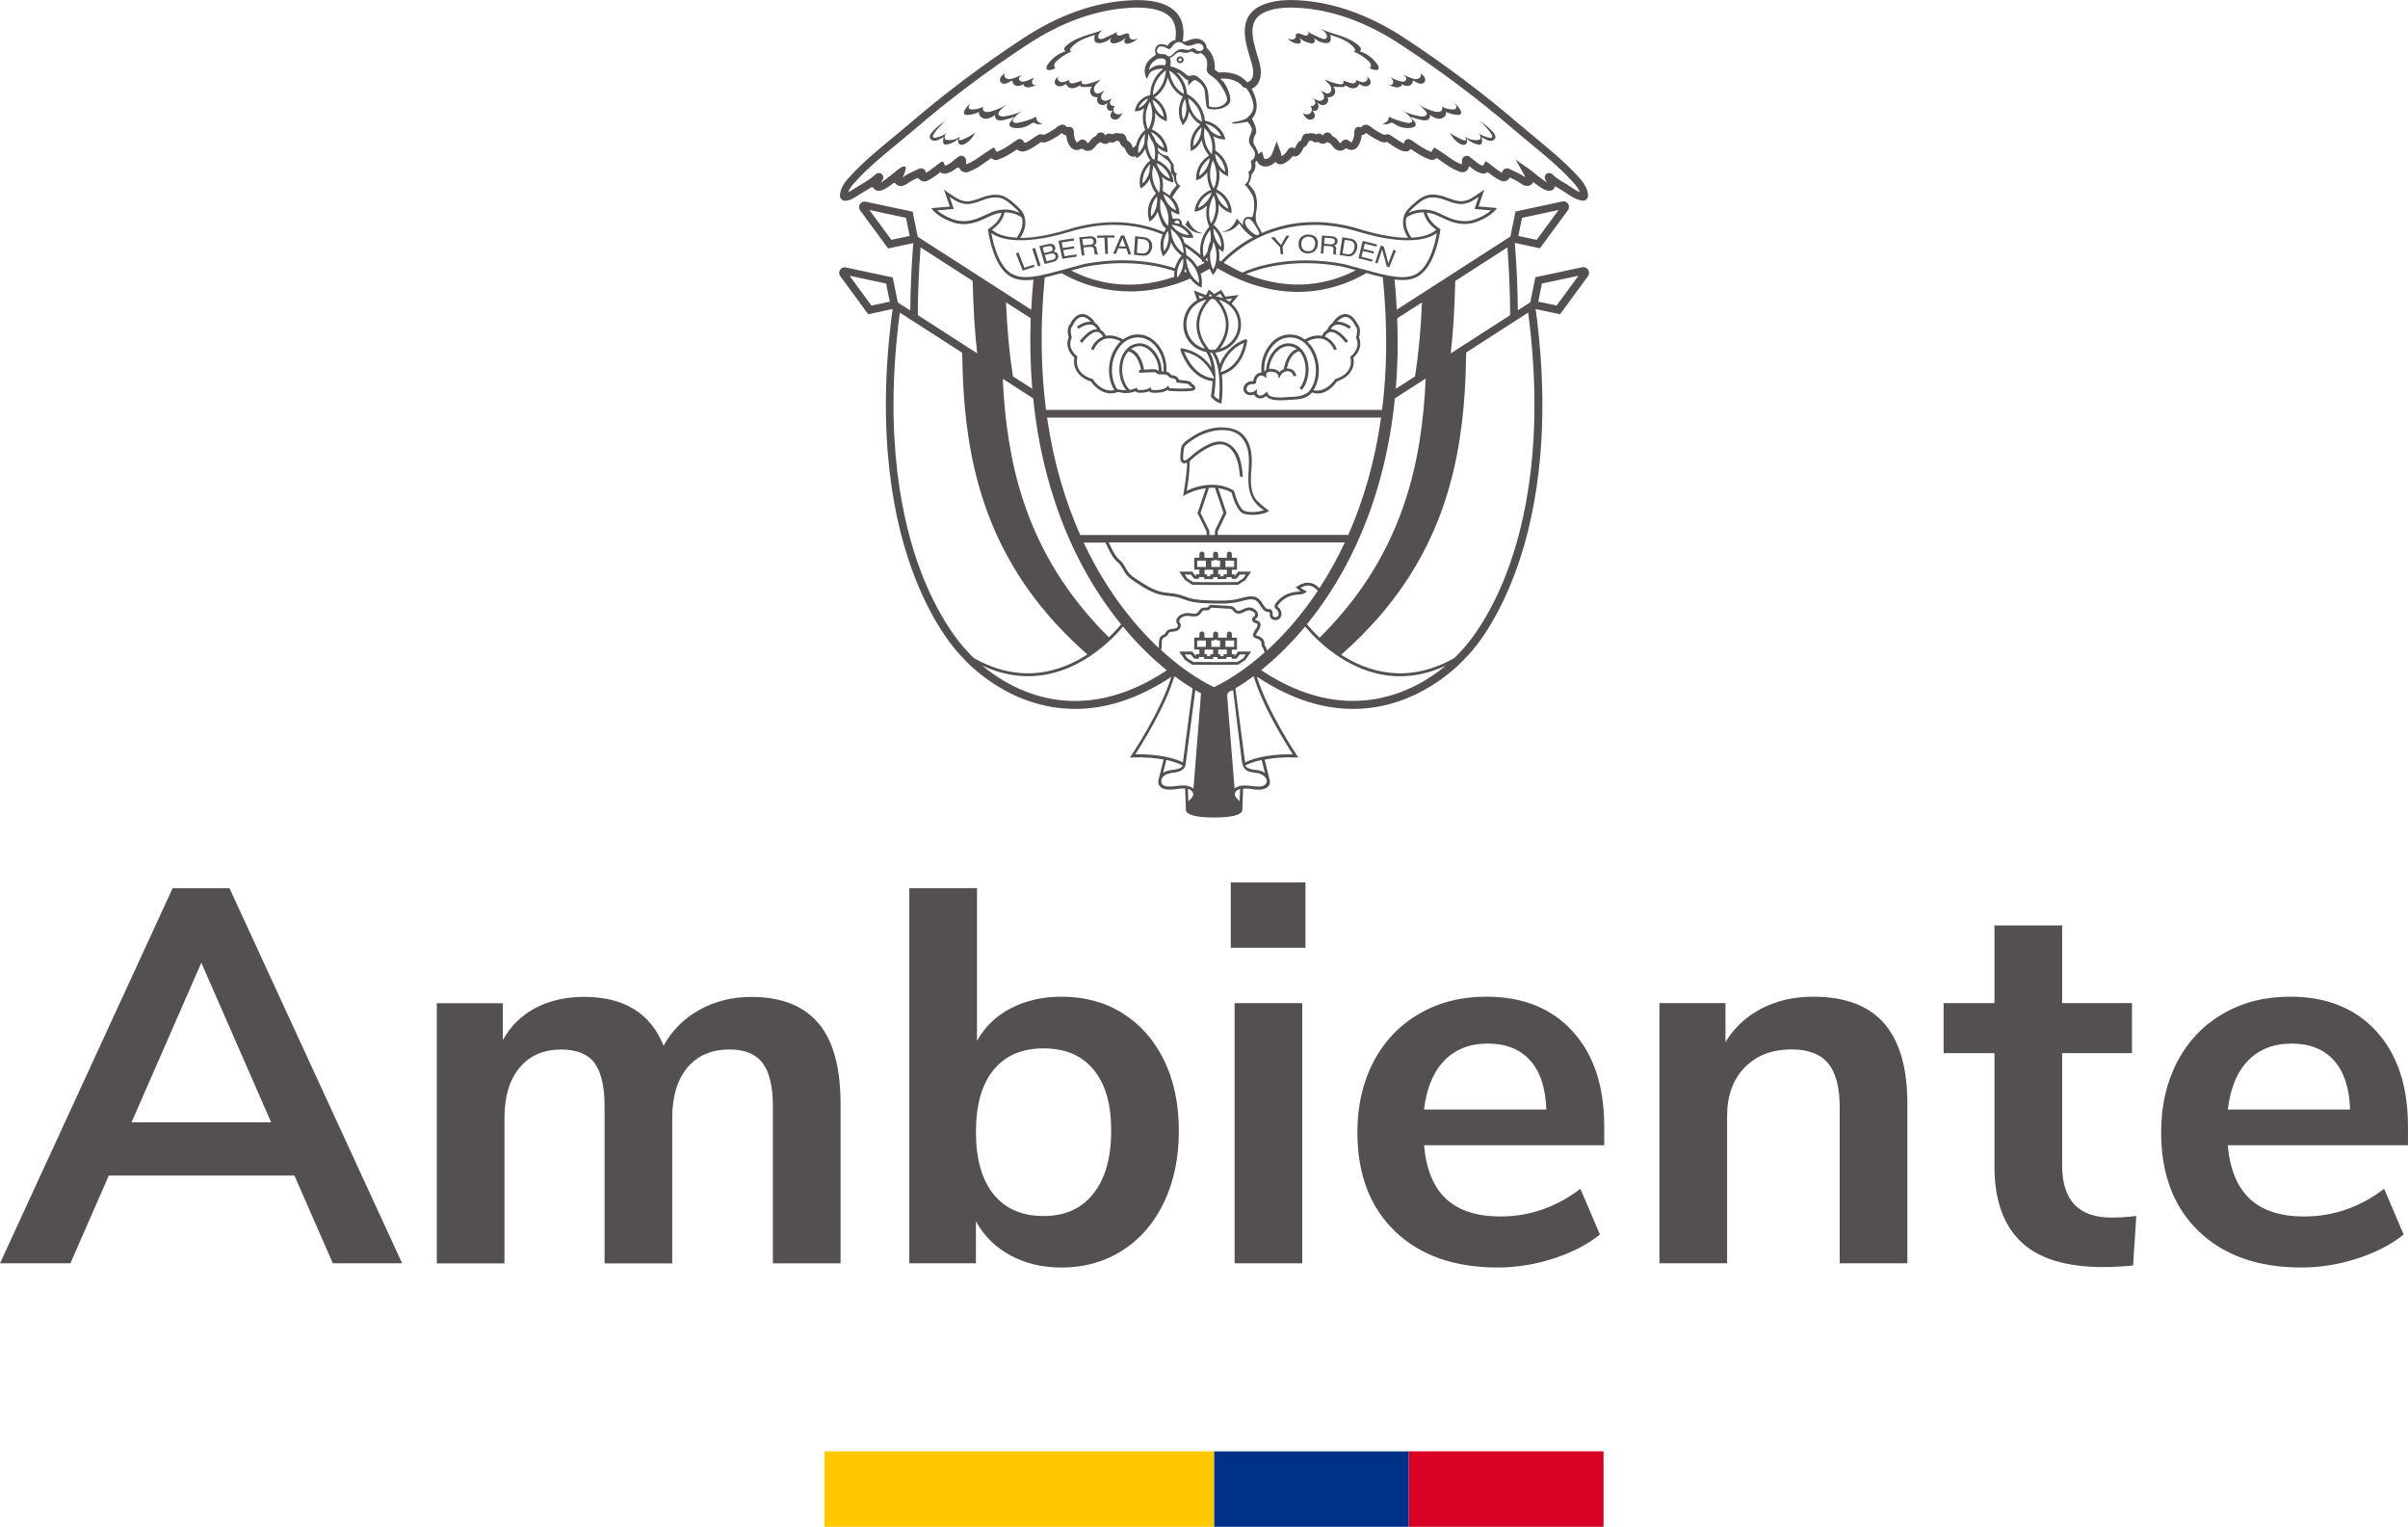
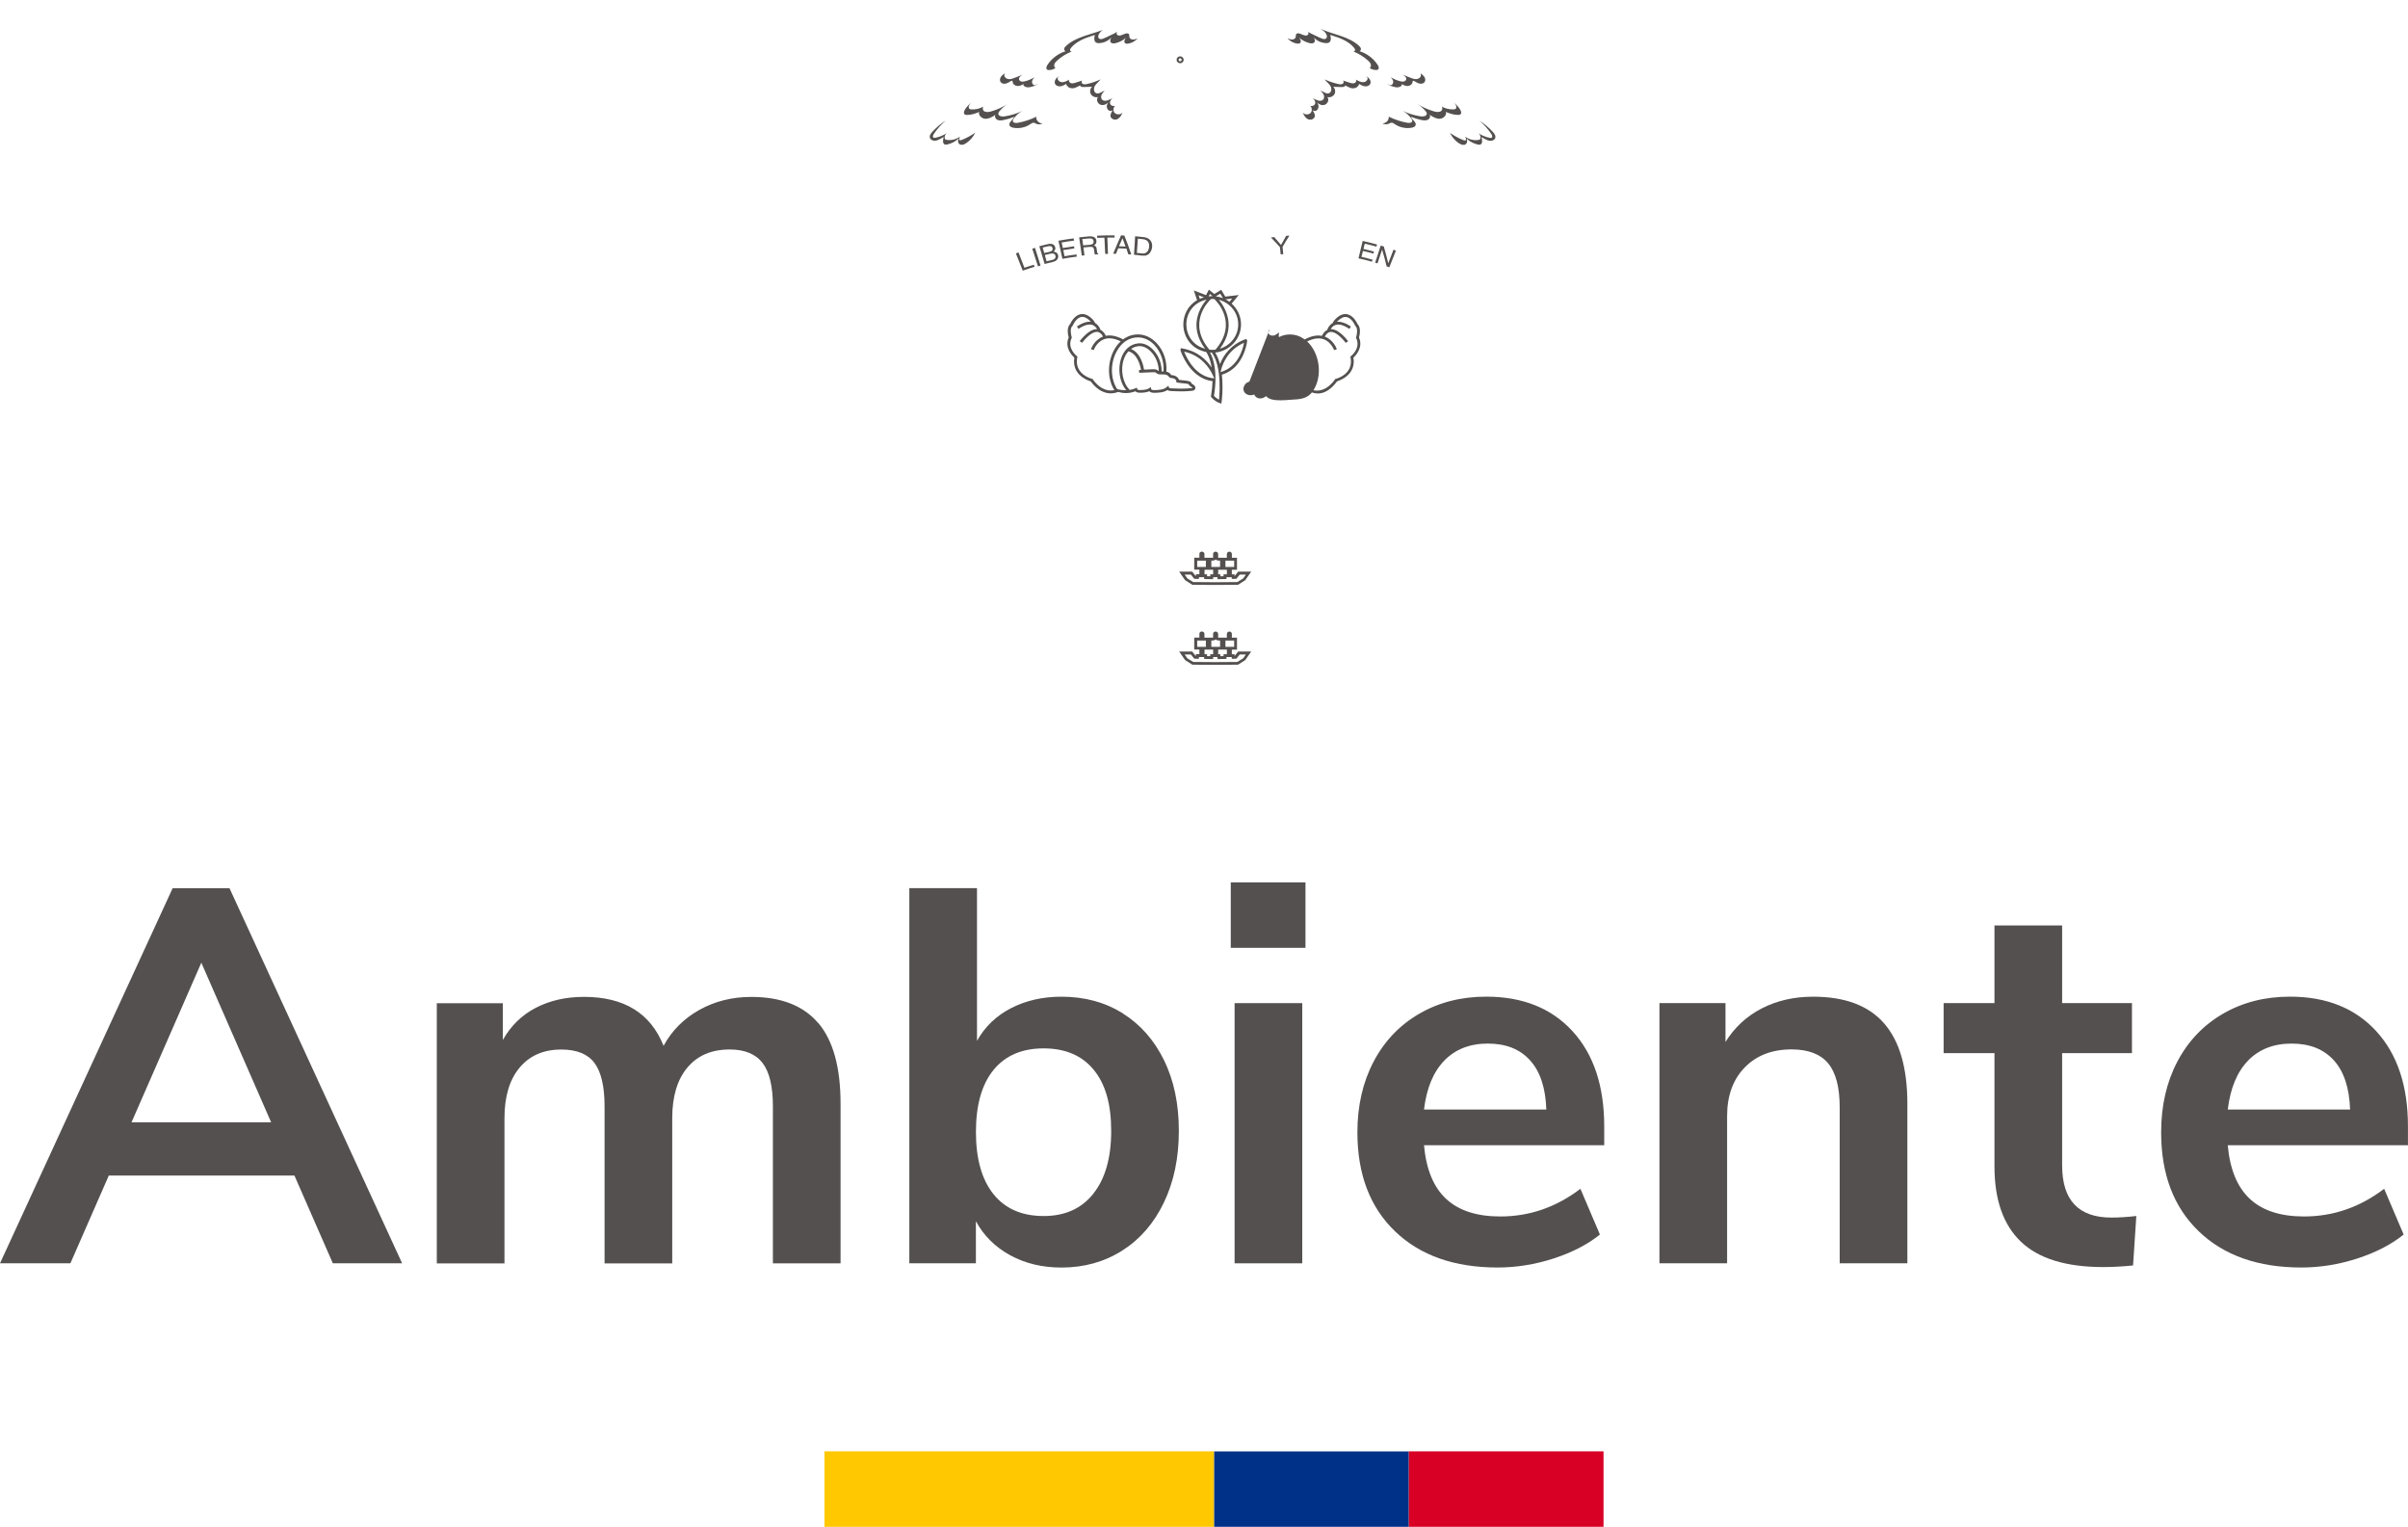
<svg xmlns="http://www.w3.org/2000/svg" id="Capa_2" viewBox="0 0 591.8 375.15">
  <defs>
    <style>
      .cls-1 {
        fill: #003189;
      }

      .cls-2 {
        fill: #d80025;
      }

      .cls-3 {
        fill: #54504f;
      }

      .cls-4 {
        fill: #ffc800;
      }
    </style>
  </defs>
  <g id="Capa_1-2" data-name="Capa_1">
    <g>
      <g>
        <path class="cls-3" d="M72.36,288.84H26.74l-9.44,21.57H0l42.43-92.17h13.97l42.43,92.17h-17.03l-9.44-21.57ZM66.64,275.77l-17.16-39.22-17.16,39.22h34.32Z" />
        <path class="cls-3" d="M201.13,251.39c3.64,4.31,5.45,10.92,5.45,19.81v39.22h-16.63v-38.57c0-4.88-.84-8.43-2.53-10.65-1.69-2.22-4.39-3.33-8.11-3.33-4.44,0-7.89,1.48-10.38,4.45-2.48,2.96-3.72,7.1-3.72,12.42v35.69h-16.63v-38.57c0-4.88-.82-8.43-2.46-10.65-1.64-2.22-4.37-3.33-8.18-3.33-4.35,0-7.76,1.48-10.24,4.45-2.48,2.96-3.72,7.1-3.72,12.42v35.69h-16.63v-63.93h16.23v9.02c1.95-3.48,4.66-6.12,8.11-7.91,3.46-1.79,7.4-2.68,11.84-2.68,9.84,0,16.36,4.01,19.55,12.03,2.04-3.75,4.97-6.69,8.78-8.82,3.81-2.13,8.07-3.2,12.77-3.2,7.36,0,12.86,2.16,16.49,6.47Z" />
        <path class="cls-3" d="M275.88,248.97c4.34,2.7,7.74,6.54,10.18,11.5,2.44,4.97,3.66,10.77,3.66,17.39s-1.22,12.49-3.66,17.58c-2.44,5.1-5.85,9.04-10.24,11.83-4.39,2.79-9.38,4.18-14.96,4.18-4.7,0-8.89-1-12.57-3.01-3.68-2-6.5-4.79-8.45-8.37v10.33h-16.36v-92.17h16.63v37.52c1.95-3.49,4.74-6.17,8.38-8.04,3.64-1.87,7.76-2.81,12.37-2.81,5.67,0,10.69,1.35,15.03,4.05ZM268.7,293.29c2.93-3.66,4.39-8.8,4.39-15.43s-1.44-11.55-4.32-15.03c-2.88-3.49-6.98-5.23-12.3-5.23s-9.42,1.77-12.3,5.3c-2.88,3.53-4.32,8.61-4.32,15.23s1.44,11.72,4.32,15.3c2.88,3.57,6.98,5.36,12.3,5.36s9.31-1.83,12.24-5.49Z" />
        <path class="cls-3" d="M320.84,216.81v16.08h-18.36v-16.08h18.36ZM303.42,246.48h16.63v63.93h-16.63v-63.93Z" />
        <path class="cls-3" d="M394.27,281.39h-44.3c.53,5.93,2.35,10.33,5.45,13.2,3.1,2.88,7.54,4.31,13.3,4.31,7.18,0,13.74-2.27,19.69-6.8l4.79,11.24c-3.02,2.44-6.81,4.4-11.37,5.88-4.57,1.48-9.16,2.22-13.77,2.22-10.64,0-19.04-2.96-25.21-8.89-6.17-5.93-9.25-14.03-9.25-24.32,0-6.54,1.33-12.33,3.99-17.39,2.66-5.05,6.41-8.98,11.24-11.77,4.83-2.79,10.31-4.18,16.43-4.18,8.96,0,16.03,2.83,21.22,8.5,5.19,5.67,7.78,13.47,7.78,23.4v4.58ZM354.96,260.6c-2.71,2.79-4.37,6.8-4.99,12.03h30.06c-.18-5.32-1.51-9.35-3.99-12.09-2.48-2.75-5.94-4.12-10.38-4.12s-8,1.4-10.71,4.18Z" />
        <path class="cls-3" d="M463.04,251.45c3.81,4.36,5.72,10.94,5.72,19.74v39.22h-16.63v-38.31c0-4.97-.95-8.58-2.86-10.85-1.91-2.27-4.9-3.4-8.98-3.4-4.79,0-8.63,1.48-11.51,4.45-2.88,2.96-4.32,6.93-4.32,11.9v36.21h-16.63v-63.93h16.23v9.54c2.22-3.57,5.19-6.32,8.91-8.24,3.72-1.92,7.94-2.88,12.64-2.88,7.8,0,13.61,2.18,17.43,6.54Z" />
        <path class="cls-3" d="M525.03,298.78l-.8,12.16c-2.66.26-5.1.39-7.32.39-9.13,0-15.88-2.07-20.22-6.21-4.35-4.14-6.52-10.31-6.52-18.5v-27.85h-12.5v-12.29h12.5v-19.09h16.63v19.09h17.16v12.29h-17.16v27.59c0,8.54,4.03,12.81,12.11,12.81,1.95,0,3.99-.13,6.12-.39Z" />
        <path class="cls-3" d="M591.8,281.39h-44.3c.53,5.93,2.35,10.33,5.45,13.2,3.1,2.88,7.54,4.31,13.3,4.31,7.18,0,13.74-2.27,19.69-6.8l4.79,11.24c-3.02,2.44-6.81,4.4-11.37,5.88-4.57,1.48-9.16,2.22-13.77,2.22-10.64,0-19.04-2.96-25.21-8.89-6.17-5.93-9.25-14.03-9.25-24.32,0-6.54,1.33-12.33,3.99-17.39,2.66-5.05,6.41-8.98,11.24-11.77,4.83-2.79,10.31-4.18,16.43-4.18,8.96,0,16.03,2.83,21.22,8.5,5.19,5.67,7.78,13.47,7.78,23.4v4.58ZM552.5,260.6c-2.71,2.79-4.37,6.8-4.99,12.03h30.06c-.18-5.32-1.51-9.35-3.99-12.09-2.48-2.75-5.94-4.12-10.38-4.12s-8,1.4-10.71,4.18Z" />
      </g>
      <g>
-         <path class="cls-3" d="M305.99,96.56c.47.5,1.36.75,2.25.37.15.38.47.71.88.87.2.07.4.1.61.1.48,0,.97-.2,1.45-.57.59.82,2.01,1.03,3.49,1.03.86,0,1.73-.07,2.48-.13.42-.03.78-.06,1.05-.07,1.88-.09,3.21-.49,4.23-1.74.95.35,3.47.94,6.17-2.72.77-.24,4.72-1.66,4.02-5.83.58-.53,2.44-2.47,1.37-4.95.15-.54.58-2.39-.35-3.27-.18-.39-1.04-2.14-2.56-2.44-.93-.18-1.9.21-2.86,1.18-.14.14-.56.58-.7.99-.88.5-1.24,1.38-1.35,1.7-.7.35-1.1,1.04-1.29,1.44-1.26-.24-2.68.05-4.24.88-1.06-.78-2.27-1.21-3.58-1.21,0,0-.02,0-.02,0-1.69-.03-3.36.73-4.68,2.18-1.72,1.87-2.59,4.6-2.35,7.19-.36,0-.73.09-1.04.31-.55.38-.91,1.05-.95,1.79h0s-.01,0-.01,0c-.73-.04-1.39.17-1.86.61-.82.93-.61,1.8-.18,2.27ZM325.35,83.37c1.82.68,2.52,2.64,2.53,2.66l.67-.22c-.03-.09-.81-2.29-2.94-3.09,0,0-.01,0-.02,0,.19-.39.59-1.01,1.27-1.14.7-.13,1.94.23,3.9,2.67l.56-.43c-1.61-2.01-3.04-2.99-4.27-2.94.19-.35.52-.8,1.09-1.01.88-.33,2.05-.02,3.48.94l.4-.58c-1.31-.87-2.46-1.25-3.44-1.16.06-.06.11-.13.17-.18.79-.79,1.53-1.12,2.22-.98,1.3.25,2.07,2.07,2.07,2.09l.03.08.06.05c.65.56.34,2.16.16,2.73l-.04.13.06.12c1.15,2.46-1.17,4.3-1.27,4.37l-.17.13.04.21c.81,4.11-3.42,5.22-3.6,5.26l-.13.03-.07.1c-2.11,2.92-4.25,2.92-5.31,2.67,1.71-2.69,1.78-6.62.14-9.75-.46-.88-1.04-1.63-1.69-2.23,1.56-.78,2.94-.96,4.11-.52ZM306.67,94.77c.42-.39.99-.42,1.28-.4.3.05.48-.05.59-.15.1-.09.22-.26.2-.52.03-.52.28-1,.65-1.26.38-.26.88-.26,1.21,0l.65.51-.08-.81c-.02-.22.05-.4.21-.54.27-.24.78-.36,1.25-.27.29.03,1.26.18,1.47.86l.25.83.4-.77c.43-.84,1.3-1.11,1.93-1.02.64.1,1.08.55,1.2,1.24l.7-.11c-.17-.99-.84-1.67-1.79-1.81-.17-.03-.35-.03-.52-.02.2-1.06.91-3.68,3.06-4.25.4.43.73.96.99,1.59,1.01,2.44.61,5.67-.93,7.5l.55.44c1.72-2.05,2.16-5.5,1.04-8.21-.78-1.89-2.18-3.04-3.94-3.23-1.4-.14-2.8.47-3.92,1.73-1.04,1.16-1.72,2.73-1.93,4.43,0,.05-.02.24-.03.38-.09.05-.17.11-.25.18-.07.07-.13.14-.19.22-.16-2.34.64-4.77,2.18-6.45,1.18-1.29,2.66-1.99,4.15-1.95h.02c2.15,0,4.05,1.29,5.23,3.53,1.56,2.97,1.47,6.71-.2,9.2-.62,1.23-2.72,1.82-3.91,1.83-.28,0-.66.04-1.09.07-1.69.13-4.83.4-5.42-.67l-.12-.18-.19-.52c-.5.59-1.25,1.23-2,.97-.27-.1-.54-.4-.5-.73l.08-.77-.64.46c-.69.5-1.44.37-1.79,0-.32-.34-.25-.85.16-1.32ZM311.89,90.65c.19-1.58.81-3.03,1.76-4.09.97-1.08,2.14-1.61,3.31-1.49.65.07,1.23.31,1.75.68-2.43.95-3.06,4.07-3.19,4.94-.4.15-.77.41-1.06.74-.37-.43-.98-.71-1.73-.79-.25-.05-.55-.04-.85,0Z" />
+         <path class="cls-3" d="M305.99,96.56c.47.5,1.36.75,2.25.37.15.38.47.71.88.87.2.07.4.1.61.1.48,0,.97-.2,1.45-.57.59.82,2.01,1.03,3.49,1.03.86,0,1.73-.07,2.48-.13.42-.03.78-.06,1.05-.07,1.88-.09,3.21-.49,4.23-1.74.95.35,3.47.94,6.17-2.72.77-.24,4.72-1.66,4.02-5.83.58-.53,2.44-2.47,1.37-4.95.15-.54.58-2.39-.35-3.27-.18-.39-1.04-2.14-2.56-2.44-.93-.18-1.9.21-2.86,1.18-.14.14-.56.58-.7.99-.88.5-1.24,1.38-1.35,1.7-.7.35-1.1,1.04-1.29,1.44-1.26-.24-2.68.05-4.24.88-1.06-.78-2.27-1.21-3.58-1.21,0,0-.02,0-.02,0-1.69-.03-3.36.73-4.68,2.18-1.72,1.87-2.59,4.6-2.35,7.19-.36,0-.73.09-1.04.31-.55.38-.91,1.05-.95,1.79h0s-.01,0-.01,0c-.73-.04-1.39.17-1.86.61-.82.93-.61,1.8-.18,2.27ZM325.35,83.37c1.82.68,2.52,2.64,2.53,2.66l.67-.22c-.03-.09-.81-2.29-2.94-3.09,0,0-.01,0-.02,0,.19-.39.59-1.01,1.27-1.14.7-.13,1.94.23,3.9,2.67l.56-.43c-1.61-2.01-3.04-2.99-4.27-2.94.19-.35.52-.8,1.09-1.01.88-.33,2.05-.02,3.48.94l.4-.58c-1.31-.87-2.46-1.25-3.44-1.16.06-.06.11-.13.17-.18.79-.79,1.53-1.12,2.22-.98,1.3.25,2.07,2.07,2.07,2.09l.03.08.06.05c.65.56.34,2.16.16,2.73l-.04.13.06.12c1.15,2.46-1.17,4.3-1.27,4.37l-.17.13.04.21c.81,4.11-3.42,5.22-3.6,5.26l-.13.03-.07.1c-2.11,2.92-4.25,2.92-5.31,2.67,1.71-2.69,1.78-6.62.14-9.75-.46-.88-1.04-1.63-1.69-2.23,1.56-.78,2.94-.96,4.11-.52ZM306.67,94.77c.42-.39.99-.42,1.28-.4.3.05.48-.05.59-.15.1-.09.22-.26.2-.52.03-.52.28-1,.65-1.26.38-.26.88-.26,1.21,0l.65.51-.08-.81c-.02-.22.05-.4.21-.54.27-.24.78-.36,1.25-.27.29.03,1.26.18,1.47.86l.25.83.4-.77c.43-.84,1.3-1.11,1.93-1.02.64.1,1.08.55,1.2,1.24l.7-.11c-.17-.99-.84-1.67-1.79-1.81-.17-.03-.35-.03-.52-.02.2-1.06.91-3.68,3.06-4.25.4.43.73.96.99,1.59,1.01,2.44.61,5.67-.93,7.5l.55.44c1.72-2.05,2.16-5.5,1.04-8.21-.78-1.89-2.18-3.04-3.94-3.23-1.4-.14-2.8.47-3.92,1.73-1.04,1.16-1.72,2.73-1.93,4.43,0,.05-.02.24-.03.38-.09.05-.17.11-.25.18-.07.07-.13.14-.19.22-.16-2.34.64-4.77,2.18-6.45,1.18-1.29,2.66-1.99,4.15-1.95h.02l-.12-.18-.19-.52c-.5.59-1.25,1.23-2,.97-.27-.1-.54-.4-.5-.73l.08-.77-.64.46c-.69.5-1.44.37-1.79,0-.32-.34-.25-.85.16-1.32ZM311.89,90.65c.19-1.58.81-3.03,1.76-4.09.97-1.08,2.14-1.61,3.31-1.49.65.07,1.23.31,1.75.68-2.43.95-3.06,4.07-3.19,4.94-.4.15-.77.41-1.06.74-.37-.43-.98-.71-1.73-.79-.25-.05-.55-.04-.85,0Z" />
        <path class="cls-3" d="M264.04,87.88c-.69,4.17,3.25,5.59,4.02,5.83,1.77,2.39,3.61,2.94,4.94,2.94.86,0,1.5-.23,1.77-.35.66.18,1.31.28,1.94.28.8,0,1.58-.15,2.33-.44.19.2.55.38,1.22.36.67-.02,1.48-.04,2.19-.37.25.26.68.4,1.26.39,1.17-.02,2.3-.09,3.19-.68.19.14.48.23.85.24,1.72.08,3.49.16,5.21-.06.41-.02.7-.21.8-.53.1-.32-.07-.69-.41-.93-.07-.05-.14-.09-.21-.13-.12-.07-.24-.13-.29-.21-.02-.03-.03-.05-.04-.08-.04-.08-.09-.19-.18-.28l-.11-.08c-.53-.22-1.23-.29-1.91-.35-.3-.03-.59-.06-.85-.09-.2-.67-.95-1.11-1.72-1.16-.07,0-.17,0-.2-.03-.02-.02-.07-.08-.1-.13-.03-.04-.05-.07-.08-.12-.28-.34-.64-.5-1.01-.58.21-2.55-.65-5.13-2.35-6.97-1.3-1.4-2.91-2.17-4.56-2.17-.04,0-.09,0-.13,0-1.31,0-2.53.43-3.59,1.21-1.56-.83-2.98-1.13-4.25-.88-.18-.41-.58-1.09-1.29-1.44-.11-.32-.47-1.2-1.35-1.7-.14-.41-.56-.85-.7-.99-.97-.96-1.93-1.36-2.87-1.18-1.52.3-2.38,2.04-2.56,2.44-.93.88-.5,2.73-.35,3.27-1.07,2.48.79,4.42,1.37,4.95ZM287.1,92.35l.06.08c.07.1.16.23.31.33.19.12.38.13.59.14.49.03,1.02.35,1.04.78v.27s.28.05.28.05c.35.07.76.11,1.16.15.58.05,1.18.11,1.61.26,0,.02.02.03.02.05.02.05.05.1.08.15.14.22.36.35.54.45.06.03.11.06.16.1.11.08.14.15.14.15h0s-.05.03-.18.04c-1.69.22-3.43.14-5.12.06-.35-.02-.46-.09-.48-.13l-.16-.52-.42.36c-.75.64-1.86.71-3.04.74-.34,0-.73-.06-.76-.23l-.1-.51-.44.28c-.57.37-1.29.41-2.16.44-.4.01-.68-.07-.72-.2l-.11-.39-.38.17c-.41.18-.88.31-1.37.39-1.71-1.7-2.35-4.86-1.48-7.47.19-.58.55-1.36,1.16-2.02,2.23.6,2.93,3.56,3.1,4.57l-.49.02.03.69,3.32-.14c.32-.01.59-.01.74.08.32.29.65.44.98.44.19.02.4.02.6.02.6,0,1.16,0,1.47.38ZM277.96,85.75c.47-.34,1.04-.6,1.76-.68.97-.13,2,.27,2.92,1.12,1.34,1.24,2.15,3.16,2.14,4.99-.09-.05-.18-.11-.29-.21-.39-.27-.88-.25-1.21-.24l-2.12.09c-.15-.99-.82-4.12-3.2-5.07ZM279.62,82.9s.01,0,.02,0c1.49-.02,2.95.66,4.14,1.94,1.54,1.67,2.35,4.1,2.17,6.43-.11,0-.22,0-.32,0-.05,0-.09,0-.14,0,.04-2.05-.86-4.21-2.36-5.59-1.07-.99-2.32-1.46-3.49-1.3-1.91.22-3.41,1.57-4.12,3.71-.78,2.34-.54,5.62,1.27,7.78-.76.02-1.53-.07-2.23-.26-1.64-2.49-1.73-6.21-.18-9.17,1.18-2.25,3.09-3.54,5.24-3.54ZM263.39,82.85c-.18-.57-.5-2.17.16-2.73l.06-.06.03-.08s.77-1.84,2.07-2.09c.69-.13,1.43.2,2.22.99.06.05.11.12.17.18-.98-.1-2.13.29-3.44,1.16l.4.58c1.43-.95,2.6-1.26,3.47-.94.56.21.9.66,1.09,1.01-1.23-.04-2.66.94-4.27,2.94l.56.43c1.96-2.44,3.2-2.8,3.9-2.67.68.13,1.08.74,1.27,1.14,0,0-.01,0-.02,0-2.13.8-2.91,2.99-2.94,3.09l.67.22s.7-1.98,2.52-2.66c1.17-.44,2.55-.26,4.12.52-.65.6-1.22,1.34-1.69,2.23-1.64,3.13-1.57,7.06.13,9.75-1.07.24-3.22.23-5.31-2.66l-.08-.1-.13-.03c-.18-.04-4.41-1.14-3.6-5.26l.04-.21-.17-.13c-.1-.08-2.42-1.92-1.27-4.37l.06-.12-.04-.13Z" />
        <path class="cls-3" d="M298,93.62c-.03,1.16-.16,2.4-.38,3.7l-.02.15.09.12s.77,1,2.07,1.45l.41.14.06-.42c.02-.14.44-3.29.06-6.69,4.34-1.31,5.69-5.61,6.07-7.42.22-1.07.16-1.12.01-1.23l-.16-.12-.19.07c-3.68,1.39-5.4,4.06-6.2,6.09-.28-1.1-.68-2.04-1.17-2.83,3.56-.37,6.35-3.33,6.35-6.91,0-2.02-.89-3.84-2.31-5.11l1.75-2.12-3.31.39-1-1.67-1.7,1.03-1.34-1.07-.69,1.35-3-1.15.8,2.39c-2.3,1.31-3.38,3.71-3.38,5.96,0,2.87,1.77,6,5.61,6.77.16.21.97,1.37,1.35,3.82-1.24-1.87-3.48-4.07-7.27-4.7l-.29-.05-.1.28c-.11.29.75,2.23,1.65,3.59,1.17,1.75,3.18,3.86,6.2,4.21ZM300.1,90.89c.47-1.8,1.83-4.98,5.63-6.66-.28,1.57-1.45,5.98-5.77,7.2l.14-.54ZM302.81,73.37l-.65.78c-.3-.22-.62-.42-.96-.6l1.6-.19ZM304.31,79.71c0,2.81-1.9,5.18-4.5,5.97,4.17-5.53,1.23-10.22-.25-12.01,2.73.71,4.75,3.14,4.75,6.04ZM299.9,72.16l.66,1.11c-.55-.22-1.14-.37-1.76-.45l1.09-.66ZM297.35,72.24l.65.52s-.07,0-.1,0c-.29.01-.58.04-.85.07l.3-.59ZM295.93,73.06c-.37.1-.73.22-1.06.37l-.3-.88,1.35.52ZM291.56,79.71c0-2.56,1.57-5.35,4.95-6.08-1.49,1.76-4.52,6.47-.35,12.06-3.14-.84-4.6-3.52-4.6-5.99ZM297.6,73.48c.11,0,.21-.02.32-.03.18,0,.35.01.52.03.72.68,5.82,5.92.29,12.43-.26.03-.53.06-.8.06-.24,0-.48-.03-.71-.06-5.47-6.52-.34-11.74.38-12.42ZM297.37,86.61c.15.01.31.03.47.04.74,1.04,1.27,2.45,1.57,4.21l.11.69.04.3c.33,2.68.13,5.32.03,6.35-.63-.31-1.06-.74-1.24-.93.23-1.39.35-2.72.37-3.96v-.33s-.03-1.1-.03-1.1v-.02c-.16-2.76-.85-4.43-1.31-5.25ZM298.01,92.08l.42.88h-.04c-4.54-.31-6.75-4.97-7.37-6.56,4.16.92,6.16,3.92,7,5.68Z" />
        <path class="cls-3" d="M273.89,27.7c-.3-.35-.31-.94-.11-1.35.06-.12.14-.23.23-.32.02-.02.04-.03.06-.04-.42.18-1,0-1.2-.42-.24-.51.09-1.18.64-1.38-.45.07-.85.31-1.27.46-.43.15-.95.19-1.3-.09-.34-.28-.4-.79-.24-1.2.15-.41.47-.74.78-1.05-.7.16-1.33.83-2.01.61-.69-.22-.76-1.2-.4-1.8.37-.61,1-1.03,1.41-1.61-1.06.49-2.17.87-3.31,1.13-.4.09-.87.15-1.18-.1-.22-.18-.2-.57-.02-.75l-1.6.52c-.37.12-.77.24-1.15.13-.38-.11-.66-.56-.45-.88-.57.34-1.19.69-1.86.62-.4-.04-.69-.22-.89-.57-.23-.4-.06-.59.3-.87-.64.25-1.27,1.02-1.07,1.73.15.51.77.79,1.32.74.55-.05,1.04-.34,1.51-.62-.2.12.38.74.46.8.38.27.95.35,1.4.26.27-.06.53-.17.77-.29.09-.04.72-.33.72-.41.01.34.49.44.85.43.71-.02,1.42-.04,2.13-.06-.51.44-.64,1.23-.31,1.81.33.58,1.09.89,1.75.72-.54.6-.11,1.67.68,1.9.67.2,1.41-.11,1.87-.63-.07.08-.12.18-.17.27-.05.09-.1.19-.13.29-.08.21-.12.43-.08.65.03.19.12.38.22.54.1.15.24.27.41.34.08.03.17.05.27.05.22,0,.4-.09.57-.22-.12.2-.24.4-.35.6-.1.21-.19.43-.22.66-.07.54.4,1,.91,1.08.3.04.61,0,.87-.15.6-.34.93-.98,1.2-1.59-.45.59-1.5.62-1.99.05Z" />
        <path class="cls-3" d="M247.22,20.52c.44-.11.83-.37,1.22-.6.1-.06.24-.12.34-.05.1.06.1.2.11.31.05.53.59.91,1.14.95.54.04,1.07-.19,1.52-.49-.01.1-.03.2-.04.3.22.34.66.51,1.08.52.42.01.83-.11,1.23-.23.51-.15,1.06-.33,1.34-.77-.26.25-.57.52-.94.47-.4-.06-.64-.52-.58-.91.06-.39.33-.72.59-1.02-.7.41-1.45.74-2.23.95-.32.09-.67.16-.99.08-.33-.08-.62-.37-.59-.7.02-.18.13-.34.25-.48.19-.21.43-.38.7-.51-.64.25-1.28.51-1.93.76-.48.19-.98.38-1.49.35-.52-.03-1.05-.37-1.12-.86-.03-.2.02-.39.11-.57-.08.06-.17.11-.25.17-.33.25-.64.53-.81.9-.17.37-.18.83.09,1.14.29.35.82.42,1.26.3Z" />
        <path class="cls-3" d="M279.52,9.45s-.14.06-.18.07c-.06.02-.11.04-.17.07-.23.08-.48.15-.73.14-.39-.01-.8-.24-.88-.62-.05-.24.03-.53-.12-.73-.15-.2-.46-.21-.71-.16-.58.12-1.79.95-2.25.23-.07-.11-.07-.26-.05-.39.02-.09.05-.18.09-.27-.51.43-1.03.58-1.61.88-.57.29-1.16.56-1.76.81-.35.15-.85.24-1.12-.1-.33-.41.03-1.08.32-1.42.31-.36.32-.37.73-.63-1.55.6-2.87.92-4.52,1.49-1.65.57-3.29,1.28-4.56,2.46-.2.19-.4.4-.45.66-.06.26.08.59.35.64-1.84.57-3.47,1.8-4.5,3.41-.21.33-.38.82-.08,1.08.14.12.35.14.54.14.54-.01,1.08-.19,1.52-.49-.29-.21-.36-.64-.24-.97.12-.34.38-.61.65-.85,1.06-.97,2.3-1.74,3.64-2.26-.2.09-.44-.13-.45-.34,0-.22.13-.42.27-.58.13-.15.26-.3.41-.44.62-.61,1.36-1.08,2.14-1.47.83-.41,1.7-.72,2.58-1,.12-.04.24-.08.37-.12.04-.01.34-.07.35-.11-.27.82-.32,2.01.86,2.02,1.22,0,2.43-.54,3.23-1.44-.26.37-.48.87-.21,1.23.25.33.75.31,1.16.22.95-.22,1.85-.68,2.58-1.33-.29.38-.58.96-.24,1.29.04.04.09.07.14.1.2.1.46.08.68.04.33-.06.65-.16.96-.3.4-.18.77-.43,1.09-.73.03-.03.23-.19.16-.21Z" />
        <path class="cls-3" d="M254.71,28.67c-1.44.71-2.99,1.22-4.58,1.51-.47.09-1.14.03-1.21-.43-.03-.2.08-.4.2-.58.54-.79,1.27-1.45,2.13-1.91-1.39.66-2.88,1.11-4.4,1.34-.61.09-1.47-.04-1.5-.64-.01-.25.15-.47.31-.67.59-.71,1.31-1.32,2.1-1.81-1.27.82-2.66,1.46-4.12,1.88-.6.17-1.3.3-1.8-.06-.35-.24-.39-.79-.19-1.1-.87.49-1.88.74-2.88.69-.18,0-.38-.03-.52-.15-.47-.42.08-1.21.48-1.64-.58.59-1.17,1.14-1.6,1.86-.22.38-.37.94,0,1.18.14.09.32.1.49.1.34,0,.7-.04,1.05-.1.22-.04.43-.09.63-.14.25-.07.49-.15.72-.24.12-.05.61-.19.65-.31-.33.82.59,1.71,1.5,1.74.91.03,1.73-.49,2.49-.99-.3.41,0,1.03.46,1.25.47.22,1.02.15,1.53.05.9-.18,1.77-.45,2.61-.8-.33.8-1.52,1.41-1.12,2.18.17.32.56.45.92.51,1.42.26,2.94-.06,4.12-.86.26-.18.54-.38.85-.37.25.01.47.17.69.27.48.21,1.06.16,1.51-.11-.88.06-1.69-.8-1.54-1.64Z" />
        <path class="cls-3" d="M235.75,34.38c-.05-.21-.01-.43.08-.62.03-.06.1-.12.12-.18-.08,0-.16.09-.23.13-.08.05-.16.1-.25.15-.17.1-.34.18-.53.25-.36.14-.74.24-1.13.28-.26.03-.53.03-.79.01-.13-.01-.27-.03-.4-.05-.11-.02-.23-.02-.3-.11-.09-.1-.14-.24-.16-.38-.02-.13-.01-.29.03-.42.01-.04.03-.08.04-.11.05-.11.09-.23.17-.33.08-.1.16-.2.26-.28-.84.54-1.78.93-2.76,1.13-.15.03-.32.05-.46-.02-.29-.17-.15-.59.03-.87.81-1.25,1.82-2.34,2.94-3.33-1.2.77-2.29,1.7-3.25,2.73-.4.43-.8.98-.61,1.53.16.48.74.72,1.26.69.52-.04.99-.29,1.44-.54.12-.07.24-.13.36-.2.11-.06.22-.09.33-.16-.12.36-.19.73-.17,1.11.01.17.05.33.14.47.08.13.23.26.39.27.18.02.38,0,.56-.05.26-.06.51-.14.76-.23.38-.14.75-.32,1.09-.54.26-.16.48-.34.71-.55.04-.04.09-.1.15-.11,0,.06-.02.14-.04.2-.03.08-.05.16-.07.25-.03.17-.01.35.05.52.07.2.22.37.41.48.09.05.17.05.27.06.11.01.21.02.32.01.38-.04.72-.24,1.03-.45.92-.64,1.66-1.52,2.14-2.52-1.02.71-2.12,1.31-3.27,1.77-.13.05-.6.19-.65-.02Z" />
        <path class="cls-3" d="M335.72,18.74c.35.28.53.47.3.87-.2.35-.49.53-.89.57-.66.07-1.29-.28-1.86-.62.21.32-.08.77-.45.88-.37.11-.77-.01-1.15-.13l-1.6-.52c.18.18.2.56-.02.75-.31.26-.78.19-1.18.1-1.14-.26-2.25-.64-3.31-1.13.4.59,1.04,1,1.41,1.61.37.61.3,1.58-.4,1.8-.68.22-1.31-.45-2.01-.61.31.31.63.64.78,1.05.15.41.1.92-.24,1.2-.35.28-.87.24-1.3.09-.43-.15-.82-.39-1.27-.46.54.2.88.86.64,1.38-.2.42-.78.6-1.2.42.02.01.04.03.06.04.1.09.17.2.23.32.2.4.19,1-.11,1.35-.49.57-1.53.54-1.99-.05.27.61.6,1.26,1.2,1.59.26.15.57.19.87.15.52-.07.99-.53.91-1.08-.03-.23-.12-.45-.22-.66-.1-.21-.23-.41-.35-.6.17.13.35.22.57.22.09,0,.18-.02.27-.05.17-.07.31-.19.41-.34.11-.16.19-.35.22-.54.04-.22,0-.44-.08-.65-.04-.1-.08-.2-.13-.29-.05-.09-.1-.19-.17-.27.46.52,1.2.84,1.87.63.79-.23,1.22-1.3.68-1.9.66.17,1.42-.14,1.75-.72.33-.58.19-1.37-.31-1.81.71.02,1.42.04,2.13.06.36,0,.84-.09.85-.43,0,.08.64.37.72.41.24.12.5.23.77.29.45.1,1.03.02,1.4-.26.09-.06.66-.68.46-.8.47.28.96.57,1.51.62.55.05,1.17-.22,1.32-.74.2-.71-.43-1.49-1.07-1.73Z" />
        <path class="cls-3" d="M341.81,20.93c-.36.05-.68-.22-.94-.47.28.44.83.62,1.34.77.4.12.81.24,1.23.23.42-.01.85-.18,1.08-.52-.01-.1-.03-.2-.04-.3.45.29.98.53,1.52.49.54-.04,1.09-.43,1.14-.95.01-.11.01-.24.11-.31.1-.07.24,0,.34.05.39.23.78.49,1.22.6.44.11.98.04,1.26-.3.26-.31.26-.78.09-1.14-.17-.37-.49-.65-.81-.9-.08-.06-.17-.11-.25-.17.09.18.14.38.11.57-.07.5-.6.83-1.12.86-.51.03-1.01-.16-1.49-.35-.64-.25-1.28-.51-1.93-.76.26.13.5.3.7.51.13.14.24.3.25.48.03.32-.26.61-.59.7-.32.08-.67.01-.99-.08-.79-.22-1.54-.54-2.23-.95.26.3.53.63.59,1.02.06.39-.17.85-.58.91Z" />
        <path class="cls-3" d="M316.66,9.67c.32.3.69.54,1.09.73.3.14.63.24.96.3.23.04.48.05.68-.04.05-.03.1-.06.14-.1.35-.34.06-.91-.24-1.29.73.64,1.63,1.1,2.58,1.33.41.09.91.11,1.16-.22.27-.36.05-.87-.21-1.23.8.91,2.01,1.45,3.23,1.44,1.19,0,1.13-1.19.86-2.02.01.04.3.09.35.11.12.04.24.08.37.12.88.28,1.75.59,2.58,1,.78.38,1.52.86,2.14,1.47.14.14.28.29.41.44.14.17.28.37.27.58,0,.22-.24.43-.45.34,1.34.53,2.58,1.3,3.64,2.26.27.24.53.51.65.85.12.34.06.76-.24.97.44.31.98.48,1.52.49.19,0,.39-.01.54-.14.3-.26.13-.75-.08-1.08-1.03-1.61-2.66-2.84-4.5-3.41.27-.05.41-.38.35-.64-.06-.26-.26-.47-.45-.66-1.27-1.18-2.91-1.9-4.56-2.46-1.65-.57-3.35-1.01-4.93-1.74.41.26.83.52,1.14.88.29.34.65,1.01.32,1.42-.28.34-.77.25-1.12.1-.6-.25-1.18-.52-1.76-.81-.58-.3-1.1-.45-1.61-.88.04.09.07.18.09.27.03.13.02.28-.05.39-.46.73-1.67-.11-2.25-.23-.25-.05-.56-.04-.71.16-.15.2-.06.49-.12.73-.08.37-.49.61-.88.62-.25,0-.49-.06-.73-.14-.06-.02-.11-.04-.17-.07-.03-.01-.14-.08-.18-.07-.07.02.13.18.16.21Z" />
        <path class="cls-3" d="M341.28,30.42c.23-.1.44-.25.69-.27.32-.02.59.19.85.37,1.18.8,2.7,1.12,4.12.86.36-.07.75-.2.92-.51.41-.76-.79-1.38-1.12-2.18.84.35,1.72.62,2.61.8.51.1,1.06.17,1.53-.05.47-.22.77-.84.46-1.25.75.5,1.57,1.02,2.49.99.91-.03,1.83-.91,1.5-1.74.05.12.53.26.65.31.24.09.48.17.72.24.2.05.41.1.63.14.35.06.71.1,1.05.1.17,0,.35,0,.49-.1.38-.24.23-.8,0-1.18-.43-.72-1.02-1.27-1.6-1.86.4.43.95,1.22.48,1.64-.14.12-.34.15-.52.15-1,.05-2.01-.21-2.88-.69.2.32.16.86-.19,1.1-.51.36-1.21.23-1.8.06-1.46-.43-2.86-1.06-4.12-1.88.8.49,1.51,1.1,2.1,1.81.16.19.33.42.31.67-.03.6-.89.73-1.5.64-1.53-.23-3.02-.68-4.4-1.34.85.46,1.59,1.13,2.13,1.91.12.17.23.37.2.58-.07.46-.74.52-1.21.43-1.59-.29-3.14-.8-4.58-1.51.15.84-.67,1.7-1.54,1.64.44.28,1.03.32,1.51.11Z" />
        <path class="cls-3" d="M358.48,35.14c.31.22.65.41,1.03.45.11.01.21,0,.32-.01.1-.01.18,0,.27-.06.19-.1.34-.28.41-.48.06-.16.07-.34.05-.52-.01-.09-.04-.17-.07-.25-.02-.06-.04-.14-.04-.2.06,0,.11.08.15.11.23.2.45.39.71.55.34.21.71.39,1.09.54.25.09.5.17.76.23.18.04.37.07.56.05.16-.02.3-.15.39-.27.09-.14.13-.31.14-.47.02-.38-.05-.76-.17-1.11.1.07.22.1.33.16.12.07.24.13.36.2.45.25.93.5,1.44.54.52.04,1.1-.21,1.26-.69.19-.55-.22-1.1-.61-1.53-.96-1.03-2.05-1.96-3.25-2.73,1.12,1,2.13,2.08,2.94,3.33.18.27.32.7.03.87-.13.08-.3.06-.46.02-.99-.2-1.92-.59-2.76-1.13.11.08.18.18.26.28.08.1.12.21.17.33.02.04.03.07.04.11.04.12.04.29.03.42-.02.14-.07.27-.16.38-.08.09-.19.09-.3.11-.13.02-.27.04-.4.05-.26.02-.53.02-.79-.01-.39-.04-.77-.14-1.13-.28-.18-.07-.36-.16-.53-.25-.08-.05-.17-.1-.25-.15-.07-.05-.15-.13-.23-.13.02.07.09.12.12.18.1.19.13.41.08.62-.05.21-.52.07-.65.02-1.16-.47-2.26-1.06-3.27-1.77.47,1,1.22,1.87,2.14,2.52Z" />
-         <path class="cls-3" d="M295.67,57.31c-2.79-.39-3.65-3.25-3.65-3.25l-.69,1.08c1.86,2.6,4.34,2.17,4.34,2.17Z" />
        <path class="cls-3" d="M290.03,13.84c-.48,0-.87.38-.87.85s.39.85.87.85.87-.38.87-.85-.39-.85-.87-.85ZM290.03,15.06c-.21,0-.38-.17-.38-.37s.17-.37.38-.37.38.17.38.37-.17.37-.38.37Z" />
-         <path class="cls-3" d="M390.27,66.25c-.28-.43-.77-.65-1.27-.62l-11.66,2.49-1.26,6.16-3.05,1.96c-.04-5.29-.29-10.84-.74-16.56l6.18,1.32,6.88-9.37c.34-.46.35-1.06.04-1.54-.28-.42-.77-.65-1.27-.62l-11.66,2.49-1.26,6.16-27.92,17.96c-.12-2.36-.28-4.75-.52-7.2,0-.09-.01-.16-.02-.21.68.09,1.32.13,1.93.13,1.54,0,2.88-.3,4.03-1.04,3.88-2.45,5.09-9.84,5.29-11.3l.02-.17-.39-.23c-.73-.49-2.49-1.86-2.99-3.83.62.07,1.24.2,1.85.42.53.19,1.1.46,1.7.74,1.6.75,3.48,1.64,5.77,1.64.75,0,1.55-.1,2.39-.33,3.66-1.21,5.13-3.01,5.19-3.09l.4-.5-4.56-.39,1.44-4.17-.9.65s-2.16,1.56-3.16,1.92l-.19.06c-.87.27-1.84.59-4.65-.53-1.72-.69-3.2-.96-4.5-.8-1.63.19-2.77,1.18-3.78,2.05-.99.85-2.23,1.91-2.61,3.25l-.03.17c-.06.22-.1.44-.13.66l-.02.1h0c-.05.42-.04.84.01,1.26.08.62.26,1.22.51,1.79.19.45.43.88.7,1.28,0,0,0,0,0,.01-2.83.01-6.69-.52-11.91-2.12h0s0,0,0,0c-3.78-1.16-7.52-1.74-11.12-1.74h0c-5.13,0-9.45,1.15-12.97,2.71,0-.11-.02-.22-.06-.33-.1-.27-.26-.52-.42-.77-.42-.65-.82-1.35-.93-2.13-.13-.88.04-1.76.18-2.63.19-1.25.12-2.41-.22-3.53-.2-.69-.52-1.25-.98-1.76-.19-.2-.36-.41-.55-.64-.08-.1-.16-.19-.24-.29.44-.69.66-1.38.67-2.11,0-.07.07-.17.14-.27l.06-.1c.06-.09.13-.19.2-.28.11-.15.23-.3.32-.46.24-.42.34-.89.3-1.42v-.79c.13-.07.24-.16.34-.25.4.86,1.13,1.38,2.04,1.41.89.03,1.89-.45,2.6-1.16.16.22.38.42.69.54.77.28,1.5-.2,1.73-.35.65-.43,1.31-.91,1.79-1.58.27.09.51.09.71.06.89-.14,1.4-1.01,1.72-1.68l.06-.14c.14-.33.17-.37.27-.42.68-.32.97-.94,1.16-1.49.09-.01.18-.04.26-.08.3-.13.47-.11.71.1.4.34.94.33,1.38.13.37.36.84.52,1.35.45.32-.05.63-.2.9-.43.12.09.26.18.43.24.29.11.47.34.77.73l.11.15c.67.86,1.36,1.03,1.83,1.04.37,0,.89-.13,1.43-.63.75.48,1.37.48,1.77.38.43-.11,1.04-.43,1.47-1.36.36-.78.57-1.52.63-2.23.42-.03.81-.21,1.11-.53.11.08.21.17.28.23.15.13.29.24.4.31.81.54,1.67,1.03,2.55,1.45.28.13.62.28,1.01.32.36.04.63-.03.84-.1.1.06.23.16.4.27,2.44,1.69,3.95,2.49,5.01,1.87.13-.08.3-.21.44-.41,1.43.99,2.92,1.97,4.64,2.57.36.13.74.14,1.09.03.28-.09.49-.23.64-.39.38.26.76.53,1.15.8,1.3.92,2.64,1.87,4.16,2.45.9.41,1.51.24,1.86.02.48-.29.7-.77.81-1.28.82.69,1.67,1.4,3,1.78l.08.02c.7.14,1.16-.06,1.47-.32.99.77,2.01,1.55,3.21,2.11.58.27,1.24.2,1.73-.17.25-.19.39-.41.48-.62.96.44,1.87.87,2.7,1.47.39.27,1.43,1,2.51.35.22-.15.46-.38.58-.71.52.42,1.06.84,1.61,1.19.49.36,2,1.37,3.06.79.23-.12.57-.39.69-.95.32.21.66.41,1.03.63.54.29,1.07.64,1.63,1.02,1.16.78,2.36,1.58,3.82,1.89l.09.02c.08,0,.15.01.23.01.34,0,.63-.1.86-.29.34-.28.48-.69.43-1.22-.2-2.01-1.52-3.44-2.7-4.73-3.07-3.33-6.68-6.31-10.17-9.19-1.32-1.09-2.68-2.21-3.98-3.32-8.87-7.61-18.07-14.53-28.11-21.14C336.51,3.63,327.58.47,318.77.05c-3.8-.18-6.78.29-9.13,1.45-5.43,2.79-3.68,8.55-2.41,12.76l.11.36c.76,2.28.85,3.9.27,4.81-.23.36-.59.62-1.07.8-.02-.03-.04-.04-.04-.04l-.12-.12c-2.24-2.53-5.79-2.36-6.83-2.25-.41-.26-.81-.54-1.01-.71.12-1.59-.24-3.06-1.03-4.25-.26-.39-.57-.75-.92-1.07-.01-.01-.02-.02-.04-.03,0-.02,0-.05,0-.07-.05-.58-.3-1.11-.71-1.49-.5-.47-1.2-.72-1.98-.7-.69.01-1.31.23-1.78.42l-.14.06c-.4.16-.81.33-1.07.25-.05-.02-.13-.05-.2-.09.5-2.72.01-5.24-1.43-6.9-2.6-3-7.58-3.38-11.3-3.17-8.8.42-17.73,3.58-26.54,9.38-10.05,6.61-19.24,13.52-28.11,21.14-1.3,1.11-2.66,2.23-3.98,3.32-3.5,2.88-7.11,5.85-10.2,9.21-1.16,1.26-2.48,2.7-2.68,4.69-.09.83.39,1.21.6,1.34.21.13.46.19.75.19.69,0,1.61-.37,2.74-1.1.65-.43,1.3-.82,1.93-1.19.53-.31,1.07-.63,1.6-.98.21-.14.52-.09.64.12.17.3.42.47.6.56.95.45,2.23-.18,4.2-1.7.19-.15.47-.13.62.06.12.15.26.26.39.36,1.05.64,2.08-.09,2.49-.37.71-.52,1.5-.92,2.33-1.3.19-.09.41-.01.54.15.08.1.18.21.3.3.49.38,1.15.45,1.72.18,1.09-.49,2.02-1.19,2.91-1.88.1-.08.21-.16.31-.24.32.27.78.45,1.47.32l.09-.02c1.06-.3,1.82-.82,2.5-1.36.22-.18.56-.11.68.15.13.29.33.54.63.72.36.22.97.39,1.8,0,1.58-.6,2.92-1.56,4.22-2.48.39-.28.77-.55,1.15-.8.15.16.36.3.64.39.35.11.73.1,1.09-.03,1.6-.55,2.99-1.43,4.32-2.35.17-.12.4-.1.56.04.17.15.39.26.62.31,1.04.24,2.45-.55,4.54-2,.18-.13.33-.23.44-.3.19.06.47.13.84.1l.14-.02c1.1-.28,2.03-.87,2.93-1.44l.49-.31c.11-.07.24-.18.39-.31.07-.06.18-.15.28-.23.24.25.53.41.84.49.17.04.29.19.32.37.17,1.24.71,2.7,1.82,3.17.36.15.99.29,1.76-.12.16-.08.34-.07.48.04.45.34.87.43,1.19.43.48,0,1.16-.17,1.83-1.04l.12-.15c.31-.41.48-.62.77-.73.17-.06.31-.14.43-.24.26.23.57.38.9.43.51.08.99-.09,1.35-.44.43.2.97.21,1.38-.13.24-.21.41-.23.71-.09.09.04.18.06.27.08.18.54.48,1.17,1.16,1.49.1.05.13.08.27.42l.07.16c.3.65.81,1.52,1.71,1.66.23.04.52.03.85-.11,0,.02,0,.04,0,.05l.11.48.43-.27c.68-.42,1.3-1.17,1.76-2.09.22,1.05.64,2.02,1.22,2.87-1.91,1.56-2.91,4.12-2.48,6.4l.09.49.43-.25c.71-.41,1.37-1.16,1.87-2.11.21,1.33.73,2.56,1.51,3.58-1.9,1.96-2.34,4.27-1.71,6.44l.14.48.41-.29c.65-.46,1.21-1.23,1.62-2.17.11.65.3,1.28.55,1.86.55,1.22.44,1.53,1.49,2.31-.19.27-.36.57-.51.87-3.39-1.41-7.49-2.43-12.3-2.43h0c-3.6,0-7.34.59-11.12,1.74h0s0,0,0,0c-5.22,1.61-9.08,2.14-11.91,2.12,0,0,0,0,0-.01.27-.41.5-.84.7-1.28.25-.57.43-1.17.51-1.79.06-.42.06-.85.01-1.27h0s-.02-.09-.02-.09c-.03-.22-.07-.44-.13-.66l-.03-.17c-.38-1.34-1.62-2.4-2.61-3.25-1.01-.87-2.15-1.85-3.78-2.05-1.3-.16-2.77.11-4.5.8-2.81,1.11-3.79.8-4.65.53l-.19-.06c-1-.36-3.14-1.9-3.16-1.92l-.9-.65,1.44,4.17-4.56.39.4.5c.06.08,1.53,1.88,5.19,3.09.84.23,1.64.33,2.39.33,2.28,0,4.17-.89,5.77-1.64.6-.28,1.17-.55,1.7-.74.6-.22,1.22-.36,1.85-.42-.5,1.97-2.27,3.34-2.99,3.83l-.39.23.02.17c.2,1.46,1.41,8.85,5.29,11.3,1.15.74,2.48,1.04,4.03,1.04.58,0,1.2-.04,1.84-.12-.24,2.48-.42,4.94-.55,7.38l-27.88-17.93-1.26-6.16s-11.66-2.49-11.67-2.48c-.5-.04-.99.18-1.27.61-.32.47-.3,1.08.04,1.54l6.88,9.37,6.18-1.32c-.45,5.71-.69,11.26-.74,16.56l-3.05-1.96-1.26-6.16s-11.66-2.49-11.67-2.48c-.5-.04-.99.19-1.27.61-.32.47-.3,1.08.04,1.54l6.88,9.37,5.99-1.28c-4.27,31.61.53,53.09,5.33,65.57,4.93,12.83,10.74,18.93,11.68,19.86,1.58,1.8,11.9,12.83,27.89,12.83,6.91,0,14.87-2.09,23.61-7.89-2.73,8.79-9.74,19.16-9.82,19.27l-.38.56.69-.02c3.17-.1,5.68.16,7.6.53l-1.18,4.75c-.16.44-.13.78-.12.78-.02.25.07.77.54,1.19.73.66,2.07.83,3.98.51.87-.14,1.54-.16,2.07-.1l.18,5.01c-.01.09-.01.19.01.3.02.12.06.24.15.37.63.94,2.91,1.42,6.8,1.42s6.16-.48,6.78-1.42c.16-.24.19-.49.15-.66l.18-5.01c.53-.05,1.2-.04,2.07.1,1.91.32,3.25.14,3.98-.51.47-.42.56-.95.54-1.17,0-.11,0-.22-.01-.33-.04-.3-.14-.59-.21-.88-.12-.48-.24-.96-.36-1.45-.14-.57-.28-1.13-.42-1.7-.09-.37-.18-.74-.27-1.11,0-.03-.01-.06-.02-.09,1.92-.37,4.43-.63,7.6-.53l.69.02-.38-.56c-.08-.11-7.1-10.51-9.83-19.31,8.76,5.84,16.73,7.93,23.66,7.93,15.99,0,26.4-11.11,27.98-12.91.26-.25,6.28-6.07,11.55-19.77,4.8-12.48,9.6-33.96,5.33-65.57l5.99,1.28,6.88-9.37c.34-.46.35-1.06.04-1.54ZM374.06,53.52l8.99-1.92-5.39,7.33-4.51-.96.91-4.45ZM219.06,58.93l-5.39-7.33,8.99,1.92.91,4.45-4.51.96ZM214.17,75.08l-5.39-7.33,8.99,1.92.91,4.45-4.51.96ZM357.65,69.04l12.82-8.25c.43,5.75.66,11.35.67,16.65l-14.6,9.39c.61-5.38.97-11.22,1.1-17.79ZM343.38,78.22l6.09-3.91c-.27,6.6-.83,12.57-1.7,18.18l-4.73,3.04c.45-5.46.58-11.22.35-17.31ZM342.81,97.88l7.57-4.87c-.44,10.23-1.84,20.47-5.08,30.21-1.64,4.98-3.77,9.82-6.36,14.45-2.56,4.57-5.62,8.93-9.02,12.95-1.78,2.11-3.65,4.12-5.61,6.06-1.41-1.33-2.46-2.52-3.1-3.3,10.08-12.35,19.11-30.6,21.6-55.5ZM309.64,152.97c-.19-.32-.53-.43-.8-.52l-.14-.05c-.17-.06-.27-.17-.28-.2,0-.03.12-.1.18-.14.09-.06.18-.12.3-.24.38-.51.38-1.1-.01-1.62-.54-.73-1.67-1.13-2.44-.88-.35.08-.66.24-.96.39-.15.08-.3.15-.46.22-.21.09-.74.27-1.09.03-.11-.08-.21-.2-.32-.33-.14-.17-.29-.36-.51-.5-.33-.21-.72-.23-1.03-.25l-4.11-.25c-.54-.06-.89.12-1.12.58-.09.08-.27.08-.55.08-.23,0-.5-.01-.75.07-.43.14-.69.48-.91.78-.14.18-.26.35-.41.46-.38.28-.94.2-1.53.12-.27-.04-.56-.08-.83-.08-.76-.03-1.85.32-2.42,1.03-.33.41-.43.88-.27,1.4.04.1.11.19.17.28.04.06.08.11.11.17.09.19,0,.47-.2.66-.24.25-.63.29-1.07.34-.48.05-1.03.11-1.44.51-.13.14-.21.3-.29.44-.07.13-.13.24-.2.31-.07.07-.18.11-.31.17-.12.05-.24.1-.35.18-.78.5-.78,1.42-.78,2.22,0,.35-.01.63-.05.86-6.52-6.12-13.18-14.69-18.45-25.9h5.35c.11.24.23.47.34.7.76,1.62,1.54,3.3,3.01,4.43.38.42.67.92.97,1.44.28.5.57,1.01.96,1.46.56.66,1.27,1.13,1.96,1.59,1.93,1.29,4.12,2.75,6.61,3.26.61.12,1.22.19,1.82.25.74.08,1.43.15,2.12.33.49.13.97.3,1.47.48.41.15.82.3,1.23.42,1.55.45,3.17.51,4.74.57,2.64.1,5.37.21,8-.48l.38-.1c1.3-.35,2.64-.7,3.55,0,.35.27.63.71.9,1.13.47.74.96,1.51,1.97,1.59.25-.01.3.04.31.04.06.05.06.31.06.49,0,.13,0,.27.01.44.07.47.43.83.95.97.14.04.28.05.42.05.45,0,.88-.18,1.15-.51.65-.81.32-2.01-.4-2.62l-.06-.05c-.07-.06-.15-.12-.17-.17-.01-.03-.02-.13.16-.39,1.01-1.4,2.66-2.33,4.4-2.49.13-.01.27-.02.4-.03.61-.04,1.24-.08,1.79-.43l.51-.33-.54-.27c-.37-.19-.72-.41-1.04-.67,1.29-.71,2.69-.95,4.23.74-3.96,5.95-8.26,10.82-12.49,14.67-.09-.14-.14-.32-.17-.56l-.02-.09c-.06-.15-.15-.27-.23-.37-.06-.08-.12-.15-.15-.22-.04-.1-.05-.24-.05-.4,0-.13,0-.27-.03-.4-.13-.68-.73-1.24-1.69-1.56-.26-.09-.35-.15-.37-.18.06-.29.27-.6.49-.93.4-.6.85-1.29.51-2.13ZM288.6,68.02c-11.22,3.86-20.11,1.17-25.33-1.56,1.09-.3,2.22-.61,3.4-.91,10.24-1.93,17.9-.3,21.96,1.06-.06.47-.07.95-.03,1.42ZM292.54,68.44c.63.84,1.4,1.54,2.28,2.02l.44.24.08-.49c.15-.88.04-1.91-.28-2.95.74-.38,1.49-.79,2.24-1.22.15.38.33.75.54,1.09l.27.43.32-.4c.28-.36.53-.8.72-1.28,7.36,4.33,14.06,5.84,19.8,5.84,7.04,0,12.65-2.25,16.27-4.28.05-.03.36-.21.59-.35,1.45.4,2.79.75,4.05,1.04.01.22.03.48.04.58,1.16,11.77.97,22.42-.23,32.01h-82.6c-1.25-9.75-1.48-20.58-.31-32.56,1.28-.29,2.65-.65,4.13-1.05,5.89,3.43,17.49,7.45,31.65,1.32ZM285.61,43.74h0c-.03-.12-.07-.22-.1-.33.7.62,1.52,1.08,2.41,1.31l.48.12-.04-.49c-.08-1.03-.63-2.2-1.49-3.21h0c-.59-.64-1.48-1.36-2.42-1.74.12-.55.17-1.16.16-1.79l2.43,1.85.68.94.06,1.94c.09.17.2.32.32.46.07.09.14.18.2.28l.06.1c.06.1.14.2.14.27,0,.73.23,1.42.67,2.11-.08.1-.16.19-.24.29-.18.23-.35.44-.55.64-.42.46-.71.96-.91,1.56-.67-.5-1.45-1.03-1.75-1.19.16-.94.14-2.02-.09-3.12ZM286.53,17.27c-.02.45-.08.92-.18,1.39-.14.75-.41,1.51-.77,2.2-.6,1.09-1.4,1.99-2.22,2.49,0-1.74.67-3.51,1.83-4.83.43-.49.87-.9,1.34-1.25ZM285.99,16.02c-1.41-.18-2.6.2-3.54,1.13,0,0-.02.02-.04.03-.03-.37.09-.67.22-.93.12-.25.25-.46.4-.64.31-.41.74-.76,1.25-1.05.3-.16.61-.22.9-.22.28,0,.55.05.8.1.29.07.45.27.53.63.05.27.04.45-.16.94-.02,0-.03,0-.05,0-.1.01-.2.02-.3,0ZM283.88,28.61h0c.02-.3,0-.59,0-.88.62.83,1.45,1.5,2.39,1.89l.46.19.03-.49c.07-1.04-.3-2.27-1.02-3.38h0c-.47-.69-1.2-1.48-2.03-1.99.94-.56,1.83-1.54,2.5-2.77h0c.36-.7.63-1.46.79-2.21.26.83.62,1.61.99,2.22.67,1.08,1.62,1.98,2.71,2.57-1.19,2.07-1.3,4.59-.25,6.55l.24.45.34-.38c.61-.69,1.03-1.74,1.19-2.93.65,1.33,1.6,2.43,2.77,3.15-.4.33-.77.78-1.12,1.21-1.03,1.36-1.49,3.16-1.24,4.82l.07.49.44-.23c.86-.44,1.65-1.36,2.21-2.53.25,1.45.86,2.79,1.78,3.85-.89.56-1.67,1.32-2.22,2.22-.62.99-.95,2.19-.95,3.38v.49s.47-.16.47-.16c.8-.28,1.61-.92,2.28-1.8-.08,1.51.24,2.99.93,4.27-.45.19-.89.43-1.34.74-1.4.96-2.39,2.52-2.67,4.17l-.08.47.48-.07c.85-.12,1.78-.63,2.61-1.4-.37,1.75-.18,3.62.56,5.17-.53.6-.99,1.28-1.39,2.09-.75,1.5-1.01,3.24-.78,4.87-1.03-.91-2.35-1.93-3.93-2.95-.12-.42-.25-.81-.39-1.1h0c-.09-.17-.18-.33-.28-.5.62.23,1.27.36,1.92.36.17,0,.34,0,.51-.02l.47-.05-.17-.43c-.38-.95-1.27-1.91-2.37-2.56h0c-.06-.04-.15-.08-.25-.12-.05-.74-.27-1.48-1.14-1.58-.31-.04-.63.02-.94.07-.06.01-.13.02-.19-.02-.04-.03-.06-.08-.08-.13-.2-.6-.32-1.21-.38-1.84.49.36,1.02.64,1.58.81l.46.14v-.48c-.02-1.04-.48-2.23-1.28-3.28h0c-.07-.09-.23-.24-.44-.41.07-.19.15-.38.25-.54.45-.72.93-1.43,1.48-2.07.09-.1.2-.21.33-.18-.56-.34-.92-.73-1.05-1.38-.1-.49-.12-1.04-.01-1.54.02-.08.05-.18.13-.21-.37-.1-.63-.44-.73-.81-.1-.34-.13-.81-.08-1.17l.02-.18-1.48-2.18s-1.5-.04-2.35-1.29c-.02-.03-.04-.05-.05-.08-.03-.24-.05-.48-.1-.72.59.49,1.26.87,1.97,1.08l.47.14-.02-.48c-.03-1.04-.52-2.23-1.34-3.27h0c-.66-.81-1.56-1.48-2.5-1.9.45-.87.76-1.95.85-3.13ZM283.25,24.49c.77.45,1.47,1.22,1.89,1.82.5.79.82,1.66.89,2.42-.71-.39-1.34-.97-1.79-1.67-.28-.43-.5-.9-.68-1.4-.06-.24-.13-.49-.21-.72-.04-.15-.07-.3-.1-.45ZM287.38,17.32c.99.61,1.89,1.5,2.52,2.49.65,1.08,1.04,2.28,1.08,3.3-.96-.53-1.8-1.33-2.39-2.28-.68-1.13-1.12-2.42-1.21-3.51ZM291.19,24.3c.28.76.42,1.75.37,2.71-.08.94-.34,1.8-.73,2.44-.63-1.58-.49-3.52.36-5.15ZM292.02,24.1c.97.66,1.84,1.58,2.43,2.6.51.93.82,1.92.91,2.82v.39c-1.93-.98-3.14-3.33-3.34-5.81ZM295.29,31.25c0,.11-.01.22-.02.33-.02.17-.03.33-.04.5-.08.65-.24,1.3-.49,1.88-.38.84-.91,1.55-1.48,2-.06-1.31.37-2.68,1.18-3.76.25-.31.54-.67.84-.95ZM298.99,42.95c.02,1.23-.23,2.4-.66,3.28l-.11-.05c-.76-1.46-1.02-3.27-.68-4.97.14-.59.3-1.29.54-1.83.55,1.1.87,2.35.91,3.57ZM298.6,37.77c.71.51,1.34,1.19,1.78,1.95.45.82.72,1.71.75,2.48-1.04-.67-1.86-1.79-2.24-3.09-.11-.42-.24-.9-.29-1.34ZM296.76,61.83c-.27.53-.58,1-.92,1.37-.41-1.68-.2-3.56.59-5.15.29-.59.62-1.11.98-1.58.09.44.14.89.16,1.37.02.42,0,.86-.04,1.3-.25.56-.46,1.16-.62,1.82-.07.29-.12.58-.16.87ZM296.79,64.19s-.05.03-.08.05c-.13-.14-.29-.3-.45-.46.15-.16.3-.32.44-.5.01.31.05.61.09.92ZM291.53,63.47c.95.7,1.78,1.66,2.33,2.71.57,1.13.86,2.36.83,3.38-1.36-.91-2.41-2.43-2.85-4.15-.14-.61-.3-1.33-.31-1.94ZM291.61,66.85c-.06.03-.12.06-.19.08-.12-.05-.25-.11-.39-.17.06-.16.12-.32.18-.48h0c.03-.1.04-.2.07-.3.09.3.21.58.33.87ZM294.28,65.52c-.68-1.15-1.65-2.18-2.74-2.88,0-.45-.08-1.21-.23-1.99,1.66,1.12,3,2.23,3.97,3.15.02.05.03.11.05.16l.16.48.25-.2c.11.11.21.21.31.31-.03.02-.05.03-.08.04-.38.2-.76.41-1.13.61-.18.1-.36.2-.55.31ZM297.45,62.03c.25-.52.45-1.08.6-1.69h0c.07-.33.12-.65.16-.98.18.4.33.82.45,1.27.21.73.32,1.54.32,2.33-.03,1.27-.33,2.46-.82,3.32-.64-1.27-.89-2.78-.72-4.25ZM298.21,56.14c.62.61,1.14,1.36,1.48,2.15.34.85.49,1.69.44,2.41-1.21-1.09-1.94-2.8-1.92-4.56ZM297.62,54.91c-.62-1.6-.65-3.49-.07-5.18.22-.63.47-1.2.78-1.71.14.42.25.86.33,1.32.14.75.17,1.56.1,2.35-.15,1.26-.57,2.42-1.14,3.23ZM296.45,49.67c-.62.67-1.34,1.17-2.02,1.41.35-1.27,1.17-2.43,2.26-3.18.37-.26.74-.47,1.12-.63-.08.22-.18.46-.28.68l-.09.21c-.25.54-.59,1.06-1,1.52ZM296.39,31.93c.17.21.35.41.54.59.34.61.61,1.25.79,1.9.2.82.27,1.63.22,2.38l-.04.28c-.01.08,0,.16,0,.24-.02.16-.05.33-.08.48l-.07.04c-1.09-1.23-1.77-2.93-1.82-4.69,0-.35,0-.73.02-1.11.02-.18.04-.36.05-.54,0-.03,0-.06.01-.09.13.18.26.36.38.52ZM296.21,30.36c.83.2,1.65.58,2.33,1.11.73.59,1.3,1.32,1.61,2.03-.95-.17-1.87-.66-2.62-1.36-.37-.65-.81-1.25-1.32-1.77ZM297.34,38.88c-.1.81-.42,1.76-.92,2.6-.49.77-1.12,1.39-1.74,1.76.09-.87.37-1.73.82-2.46.47-.75,1.11-1.41,1.84-1.9ZM290.39,55.97c.79.47,1.46,1.11,1.85,1.77-.81-.01-1.62-.24-2.32-.65-.19-.11-.37-.24-.55-.37-.45-.24-1.13-1.03-1.07-.98-.14-.16-.27-.33-.38-.5.86.06,1.74.31,2.48.73ZM288.5,54.72s.04-.07.06-.1c.13-.19.28-.32.47-.4.1-.05.2-.07.3-.07s.18.02.26.06c.07.04.12.09.16.15.04.06.07.14.08.22.02.1.03.2.03.29,0,.06,0,.11,0,.17-.42-.12-.91-.24-1.36-.33ZM284.98,34.07c.58.74.98,1.57,1.13,2.33-.79-.35-1.51-.93-2.07-1.66-.25-.66-.58-1.29-.98-1.87-.05-.14-.11-.29-.15-.43.78.38,1.51.96,2.07,1.63ZM284.23,40.07c.81.34,1.61.99,2.1,1.53.61.71,1.05,1.53,1.23,2.28-.76-.29-1.46-.78-2.01-1.41-.58-.66-1.04-1.49-1.33-2.37,0-.01,0-.02.01-.03ZM287.97,49.36c.56.74.95,1.59,1.08,2.35-1.12-.5-2.08-1.47-2.64-2.69-.17-.4-.37-.87-.48-1.31.77.39,1.49.97,2.03,1.65ZM287.83,56.26c.3.33.63.64,1.01.93.47.51.89,1.08,1.21,1.68.57,1.13.86,2.36.83,3.38-1.36-.91-2.41-2.43-2.85-4.15-.04-.16-.08-.34-.11-.51-.03-.38-.09-.76-.18-1.13,0-.1-.02-.2-.02-.3.04.03.08.07.12.1ZM290.54,66.07c-.28.86-.71,1.61-1.21,2.14-.12-.8-.05-1.64.19-2.42.29-.88.75-1.71,1.26-2.3.09.86,0,1.76-.24,2.59ZM306.21,67.32c3.17-1.32,11.72-4.07,23.9-1.77,1.08.28,2.12.56,3.13.84-6.41,3.31-15.69,5.5-27.03.93ZM339.42,102.58c-1.54,11.03-4.42,20.62-8.06,28.84h-32.08v-.85l2.16-4.52-2.06-6.12c1.09.15,2.2.48,3.3,1.09.22.89,1.26,4.63,2.99,5.2.63.2,1.38.29,2.14.29,1.5,0,3.03-.33,3.67-.73l.42-.26-.39-.3s-1.3-.91-2.53-2.16c-1.67-1.69-1.62-4.87-1.53-6.52,0-.14.03-.33.05-.57.23-2.38.94-9.62-5.27-10.78-1.33-.25-2.7-.25-4.03-.02-1.17.2-2.31.59-3.38,1.1-.89.42-1.74.94-2.53,1.52-.46.34-.98.66-1.39,1.08-.5.51-.59,1.03-.68,1.7-.08.6-.15,1.2-.14,1.81,0,.33,0,.76.21,1.04.44.6.88.45,1.21.34.07-.02.14-.05.22-.07.11.89-.31,4.35-.83,7.48l-.12.74.65-.38s2.14-1.22,4.95-1.58l-2.07,6.13,2.24,4.52v.85h-31.06c-3.66-8.23-6.56-17.82-8.15-28.84h82.1ZM318.79,144.59c.28.27.59.51.92.72-.26.05-.54.07-.83.09-.14,0-.28.02-.42.03-1.94.18-3.78,1.22-4.91,2.78-.11.15-.43.59-.24,1.05.08.21.24.34.37.44l.05.04c.46.4.7,1.18.31,1.67-.2.24-.57.28-.83.21-.12-.03-.39-.13-.43-.37,0-.12,0-.25,0-.36,0-.36,0-.74-.28-1-.19-.18-.47-.25-.79-.23-.61-.05-.97-.61-1.38-1.27-.3-.47-.61-.96-1.06-1.31-1.19-.93-2.78-.5-4.17-.13l-.37.1c-2.53.66-5.2.56-7.79.46-1.52-.06-3.1-.12-4.56-.54-.4-.12-.8-.26-1.19-.4-.5-.18-1.01-.37-1.54-.5-.73-.19-1.49-.27-2.22-.35-.58-.06-1.18-.13-1.75-.24-2.35-.48-4.48-1.9-6.36-3.16-.65-.43-1.32-.88-1.82-1.46-.34-.4-.61-.86-.88-1.35-.3-.54-.62-1.09-1.1-1.61-1.38-1.07-2.09-2.6-2.85-4.22-.07-.14-.14-.27-.2-.41h58.06c-1.92,4.1-4.03,7.86-6.26,11.26-2.06-2.11-4.03-1.34-5.41-.49l-.38.24.33.31ZM295.05,126.01l2.07-6.16c.48-.03.97-.04,1.48,0l2.08,6.17-2.08,4.34-.02,1.08h-1.36v-1.01l-2.18-4.41ZM304.42,111.9c-.73-1.63-2.15-3.07-3.94-3.36-1.48-.24-2.97.33-4.27,1.05-1.09.6-2.11,1.31-3.05,2.12-.43.37-.84.76-1.32,1.08-.18.12-.49.36-.72.36-.24,0-.34-.31-.35-.5,0-.74.04-1.49.16-2.22.03-.22.07-.44.17-.64.13-.26.36-.47.59-.66,2.43-2.06,5.53-3.46,8.74-3.46,1.29,0,2.61.24,3.69.93,1.53.98,2.36,2.75,2.66,4.52.29,1.77.12,3.58.04,5.37-.07,1.79-.03,3.64.65,5.3.62,1.49,1.76,2.77,3.19,3.56-1.23.43-2.56.57-3.86.41-.43-.05-.86-.14-1.22-.38-.4-.26-.67-.68-.91-1.1-.54-.97-.95-2.01-1.21-3.09-.05-.21-.1-.44-.25-.6-.1-.12-.24-.2-.38-.27-1.69-.91-3.67-1.28-5.6-1.18-1.93.09-3.82.63-5.57,1.43.42-2.25.66-4.54.72-6.83,0-.12,0-.25.04-.36,0-.03.02-.06.03-.09.06-.13.17-.23.28-.32,1.35-1.21,2.82-2.31,4.46-3.09,1.21-.57,2.62-.96,3.88-.5.72.26,1.31.78,1.78,1.38,1.4,1.79,1.68,4.15,1.91,6.39.23,0,.45-.02.68-.02-.15-1.78-.32-3.59-1.05-5.22ZM348.06,50.42c.98-.84,1.99-1.71,3.4-1.88,1.18-.14,2.53.11,4.15.76,3.04,1.21,4.15.85,5.13.54l.2-.06c.67-.24,1.72-.9,2.46-1.4l-1.02,2.96,4.06.35c-.67.59-2.06,1.6-4.34,2.35-3.12.85-5.52-.28-7.64-1.28-.62-.29-1.2-.56-1.76-.77-2.18-.79-4.58-.65-6.53.32.5-.7,1.22-1.33,1.88-1.9ZM345.65,53.45c1.21-.85,2.71-1.28,4.24-1.27.44,2.13,2.15,3.61,3.08,4.28-.69.64-2.41,1.77-6.08,1.94-.43-.57-1.86-2.71-1.24-4.95ZM323.01,55.25h0c3.53,0,7.2.58,10.91,1.71h0c12.07,3.62,17.44,1.7,19.22.28-.42,2.39-1.71,7.96-4.84,9.94-2.89,1.86-7.38.61-13.59-1.1-1.4-.39-2.88-.8-4.45-1.2-13.21-2.5-22.28.87-24.95,2.08-.55-.24-1.1-.49-1.66-.76-.11-.07-.22-.14-.33-.2-.45-.27-.91-.53-1.38-.78-.38-.21-.75-.41-1.13-.61-.03-.01-.05-.03-.08-.04,2.79-2.9,10.31-9.3,22.27-9.3ZM309.1,56.46c.07.12.13.23.2.35.09.16.19.32.19.5.01.4-.48.54-.81.41-.54-.22-1.1-.67-1.52-1.06-.54-.49-1.86-2.28-.73-2.82.61-.29,1.23.38,1.55.81.42.57.76,1.2,1.12,1.81ZM309.21,20.4c1.2-1.89.53-4.54-.07-6.34l-.1-.33c-1.46-4.82-2.28-8.66,1.46-10.58,2.04-1.01,4.71-1.42,8.18-1.25,8.46.41,17.07,3.46,25.59,9.07,9.98,6.56,19.11,13.43,27.92,20.99,1.31,1.12,2.68,2.25,4.01,3.35,3.44,2.84,7.01,5.77,10.01,9.03.85.93,1.66,1.81,2.02,2.86-.78-.32-1.53-.82-2.31-1.35-.57-.38-1.17-.78-1.76-1.09-1.13-.67-1.73-1.06-2.72-2-.42-.35-1.03-.34-1.44.02-.41.36-.49.96-.17,1.43.21.3.33.47.4.61-.22-.11-.46-.26-.68-.42l-.06-.04c-.66-.42-1.34-.97-1.99-1.51-.53-.44-1.08-.89-1.62-1.26l-3.38-2.35,2.01,3.55c.14.26.27.52.36.8,0,0-.02-.01-.03-.02-1.1-.8-2.32-1.34-3.49-1.87l-.46-.21c-.4-.2-.88-.16-1.24.1-.3.21-.47.53-.49.88-.87-.47-1.66-1.09-2.49-1.74-.22-.17-.45-.35-.67-.52l-.83-.63-.55.88c-.05.09-.1.18-.15.27,0,0,0,.02-.01.03-.88-.28-1.48-.8-2.18-1.38-.34-.29-.69-.58-1.09-.87-.36-.26-.83-.3-1.23-.11-.4.19-.65.59-.66,1.03v.07c0,.23,0,.64-.06.91-.03-.01-.05-.02-.09-.04-1.35-.52-2.54-1.36-3.79-2.25-.68-.48-1.38-.98-2.11-1.42l-.8-.49-.49.79c-.08.12-.13.25-.17.35-1.58-.59-3.03-1.6-4.44-2.58l-.33-.23c-.21-.15-.83-.62-1.47-.21-.2.13-.48.4-.47.95-.45-.18-1.26-.63-2.7-1.63-.24-.17-.43-.3-.5-.34-.64-.44-1.14-.35-1.54-.19-.02,0-.05.02-.08.03-.1-.01-.28-.1-.39-.15-.8-.38-1.57-.82-2.3-1.31-.06-.04-.14-.11-.23-.19-.49-.41-1.16-.98-1.94-.83-.36.07-.67.28-.89.62-.44-.17-.83-.14-1.16.07-.55.36-.52.99-.51,1.23.03.64-.12,1.3-.48,2.08-.11.25-.21.32-.2.33-.02,0-.15-.02-.4-.22-.02-.02-.05-.04-.07-.06-.18-.16-.57-.5-1.13-.42-.24.04-.58.17-.84.58-.19.24-.31.3-.31.31-.03-.01-.14-.07-.32-.3l-.11-.14c-.35-.46-.78-1.02-1.55-1.33-.04-.05-.09-.14-.13-.2l-.11-.17c-.23-.34-.63-.54-1.04-.51-.42.03-.78.28-.96.66l-.04.1c-.18-.2-.48-.44-.91-.47-.34-.03-.61.08-.81.2-.6-.34-1.26-.41-1.93-.2-.35-.07-.62,0-.8.08-.53.24-.68.76-.73.94-.06.2-.18.62-.27.69-.77.36-1.03.97-1.2,1.37l-.04.1c-.11.22-.19.37-.26.47-.27-.2-.62-.28-.95-.21-.37.08-.67.33-.82.67-.26.6-.81,1.01-1.47,1.45v-.02c-.04-.09-.07-.25-.09-.41-.04-.26-.09-.55-.21-.86l-.89-2.36-.98,2.61c-.06.15-.1.27-.17.45-.23.7-1.1,1.33-1.64,1.29-.11,0-.33-.01-.48-.61-.01-.05-.02-.09-.02-.14-.03-.26-.09-.69-.43-1.09l-.78.61c-.23-1.11-1.02-2.27-1.15-2.55-.23-.48-.08-1.38.49-2.46.57-1.08-.91-3.65-.91-3.65,2.05-2.43.93-5.52-.09-7.37.7-.33,1.25-.79,1.64-1.41ZM305.3,21.19c.15.18.39.35.92.43.03.03.06.06.09.09.82.97,1.23,1.97,1.57,3.18.18.65.25,1.36.08,2.02-.13.5-.41,1-.78,1.37-.25.24-.47.51-.73.73-.04.03-.12.08-.19.13-.6.3-1.64.68-3.32.91,0,0-1.2.84,3.64-.15.27.3.52.62.73.96.28.44.44.7.31,1.21,0,.4-.3.91-.43,1.28-.15.42-.27.87-.24,1.32.08,1.12,1.15,1.76,1.43,2.79.15.55,0,1.17-.36,1.61-.13.17-.55.36-.61.54-.06.18.13.47.15.65.05.35.02.82-.08,1.17-.11.37-.37.71-.73.81.08.02.12.12.13.21.11.49.09,1.04-.01,1.54-.13.65-.49,1.04-1.05,1.38.13-.03.24.08.33.18.55.65,1.03,1.35,1.48,2.07.49.78.59,1.88.61,2.78.02.96-.12,1.92-.42,2.82-.02.05-.04.1-.08.13-.05.04-.12.03-.19.02-.31-.05-.63-.11-.94-.07-1.04.13-1.15,1.16-1.16,2.01l-1.5-1.62h0s-.86,2.87-3.65,3.25c0,0,2.42.41,4.27-2.08.12.2.23.41.36.6.35.54.8,1.04,1.27,1.49.47.44,1,.96,1.57,1.26.05.03.11.04.16.07-3.88,2.08-6.53,4.52-7.89,5.97-.14-.08-.29-.17-.43-.26.04-.33.08-.68.08-1.03h0c0-.64-.07-1.28-.19-1.89.21.2.43.39.67.56l.42.29.13-.49c.25-.95.11-2.19-.38-3.4h0c-.46-1.08-1.21-2.07-2.1-2.79.62-.9,1.06-2.12,1.22-3.48h0c.05-.52.05-1.05.02-1.56.72.93,1.66,1.64,2.71,2l.47.16v-.49c0-1.04-.45-2.25-1.23-3.32h0c-.64-.85-1.52-1.55-2.46-2.02.48-.98.75-2.24.73-3.59h0c-.01-.4-.05-.79-.12-1.18.5.56,1.08,1.02,1.73,1.34l.45.22.06-.49c.13-1.03-.16-2.28-.81-3.45h0c-.56-.97-1.41-1.83-2.35-2.41.06-.85-.01-1.78-.24-2.72h0c-.07-.28-.17-.55-.27-.81.79.47,1.65.75,2.52.8l.48.03-.12-.46c-.26-1.01-1-2.06-2.03-2.89h0c-.83-.65-1.86-1.09-2.88-1.29-.07-1.04-.43-2.19-1.03-3.27h0c-.75-1.31-1.92-2.47-3.21-3.19l-.17-.09c-.04-1.15-.45-2.43-1.18-3.63h0c-.37-.6-.84-1.15-1.36-1.64.17.06.32.11.41.14.41.1,1.38,1.11,1.74,1.44.14.13.4.22.66.29l.07,1.42s.84-1.35,1.72-1.45c0,0,2.1.86,2.35,2.96.13,1.04.15,2.39.38,3.41.04.2.1.4.24.54.15.15.36.2.57.23,1.28.22,2.71.08,3.85-.59.55-.32,1.17-.79,1.21-1.46.05-.86-.19-1.68-.5-2.47-.2-.5-.42-.99-.7-1.45-.14-.24-.3-.46-.47-.68-.2-.24-.44-.43-.65-.65-.06-.06-.1-.11-.12-.16,1.02-.08,3.78-.09,5.4,1.83ZM298.85,47.24c.77.42,1.48,1.02,2.01,1.72.55.76.92,1.61,1.05,2.37-1.11-.54-2.06-1.55-2.61-2.79-.16-.4-.35-.87-.45-1.3ZM296.69,15.84v.22c-.03.25-.04.5-.09.72-.16.68.2,1.12.61,1.51.1.09.21.16.32.22.05.03.09.06.14.09,1.11.76,2.02,1.73,2.68,2.87.46.79,1.02,1.75,1.21,2.65.16.78-.51,1.45-1.15,1.78-.89.47-1.96.59-2.93.33-.1-.03-.21-.06-.29-.14-.13-.13-.13-.33-.12-.51.02-.42.02-.82-.01-1.24,0,0-.05-.56-.05-.56-.01-.09-.02-.17-.03-.26v-.07c-.08-1.87-.97-3.38-2.71-4.62-.32-.23-.76-.47-1.33-.29-.13.04-.26.05-.41.07-.06,0-.12.01-.18.02-.29.03-.48-.03-.68-.22-1.2-1.08-2.55-1.79-4-2.1,0,0-.03-.02-.05-.04.13-.72.13-1.33-.1-2.03.19-.13.41-.19.61-.32.22-.14.42-.32.61-.5.34-.3.72-.61,1.17-.63.21-.01.4.04.6.1.16.05.32.05.48.07.4.06.81.07,1.19-.08.24-.09.49-.25.74-.2.21.04.36.21.53.32.17.1.39.15.58.21.33.1.61-.01.85-.11.07-.03.14-.06.22-.08,1.12.61,1.63,1.52,1.58,2.78ZM291.36,11.08c.79.33,1.62.03,1.62.03l.14-.06c.53-.23.94-.34,1.3-.35.39-.01.74.09.96.28.17.15.29.35.34.49.03.09.11.33.02.57-.06.09-.13.17-.21.24-.35.31-.87.38-1.28.16-.32-.17-.57-.5-.93-.58-.38-.08-.59.19-.9.33-.52.23-1.11-.04-1.67-.11-1.1-.13-1.83.53-2.53,1.28-.26.28-.64.59-1.05.5-.18-.04-.3-.17-.43-.28-.19-.15-.4-.23-.64-.26-.43-.05-.88.04-1.3-.13-.67-.27-.57-.99-.2-1.47.49-.63,1.73-.19,2.29.17.11.07.23.16.36.16.16,0,.28-.05.4-.15l.24-.22c1.65-2.41,2.69-.93,3.48-.6ZM279.15,35.81c-.24.09-.45.28-.65.58-.06-.09-.12-.21-.19-.37l-.05-.12c-.17-.4-.43-1.01-1.19-1.36-.1-.08-.22-.5-.28-.7-.05-.17-.2-.69-.73-.94-.18-.09-.45-.16-.8-.08-.68-.21-1.34-.14-1.93.19-.2-.12-.48-.23-.81-.2-.42.04-.71.27-.91.48l-.04-.1c-.17-.38-.54-.63-.95-.66-.42-.03-.82.16-1.04.51l-.11.17c-.04.06-.09.15-.13.2-.78.31-1.2.87-1.55,1.33l-.11.14c-.18.23-.3.29-.3.3-.03-.01-.15-.08-.35-.34-.1-.13-.39-.52-.92-.56-.24-.02-.59.03-.95.37-.29.28-.47.34-.5.34-.3-.11-.77-1.32-.75-2.41.01-.24.04-.87-.51-1.23-.32-.21-.71-.23-1.16-.07-.21-.33-.52-.55-.89-.62-.78-.14-1.45.42-1.93.83-.09.08-.17.14-.2.17l-.48.3c-.77.49-1.51.95-2.28,1.17-.02,0-.04-.01-.06-.02-.4-.15-.9-.25-1.5.17-.13.08-.33.22-.58.39-.89.61-1.59,1.06-2.12,1.34-.24.13-.53.03-.63-.22-.07-.19-.2-.37-.45-.51-.64-.35-1.23.1-1.45.27l-.3.21c-1.4.98-2.85,1.99-4.44,2.58-.04-.11-.09-.23-.17-.35l-.5-.79-.8.49c-.73.44-1.43.94-2.11,1.42-1.25.89-2.44,1.73-3.85,2.27,0,0-.02,0-.03.01-.05-.26-.05-.68-.05-.91v-.07c0-.44-.26-.83-.66-1.02-.4-.19-.87-.15-1.22.1-.4.29-.76.59-1.1.87-.7.6-1.32,1.11-2.19,1.38-.02-.05-.04-.1-.06-.15-.08-.19-.15-.4-.23-.6-.11-.27-.45-.35-.68-.18-.17.13-.34.27-.5.38-.39.27-.77.56-1.16.86-.69.53-1.35,1.04-2.07,1.42-.02-.35-.19-.67-.49-.89-.36-.26-.84-.3-1.24-.1l-.46.21c-1.17.53-2.39,1.07-3.48,1.86-.01,0-.03.02-.04.03.09-.26.21-.52.35-.77.01-.02.02-.05.03-.07.12-.44.32-.87.39-1.32.11-.66-.58-.62-1.02-.35l-.8.5s-.02.01-.03.02c-.17.12-.4.32-.81.66-1.62,1.36-2.78,2.22-3.47,2.58.07-.16.19-.33.41-.64.31-.45.24-1.04-.18-1.41-.41-.36-1.02-.37-1.48.02-1.18,1.11-2.43,1.85-3.76,2.63-.65.39-1.32.78-2,1.24-.32.21-.69.41-1,.56.35-1.06,1.18-1.96,2.06-2.91,2.98-3.24,6.54-6.17,9.99-9.01,1.33-1.09,2.7-2.22,4.01-3.34,8.81-7.56,17.94-14.43,27.92-20.99,8.52-5.61,17.13-8.66,25.59-9.07,2.7-.15,7.55-.03,9.76,2.52,1.06,1.23,1.43,3.35,1.02,5.51-1.01-.13-1.92,1.3-1.92,1.3-.53-.27-1.13-.47-1.72-.38-1.01.15-1.51,1.11-1.25,2.06l.02.09c.04.14.08.26.12.4-.03.05-.07.1-.13.14-.05.04-.1.07-.15.1-.08.05-.15.1-.22.16-.13.11-.26.21-.4.32-.25.19-.5.38-.73.62-1.06,1.1-1.37,2.4-.91,3.89.01.08.04.15.07.25.5,1.33.32-.86,1.57-1.45,1.06-.5,1.99-.58,2.71-.52-.42.34-.83.72-1.22,1.17-1.27,1.44-1.98,3.38-1.98,5.28-.08.01-.16.04-.23.05h0s0,0,0,0c-1.64.37-3.1,1.81-3.47,3.49l-.1.44.46-.02c.74-.03,1.4-.4,1.86-.73-.51,1.79-.42,3.68.24,5.32-1.18,1.02-1.97,2.43-2.27,3.9ZM281.28,34.95c-.05.22-.11.42-.17.61-.29.78-.7,1.44-1.17,1.93-.06.03-.12.06-.19.08-.14-1.65.49-3.41,1.69-4.7-.11.61-.15,1.27-.17,1.86,0,.07,0,.14,0,.21ZM281.2,25.68c-.43.4-.92.7-1.38.84.42-1.06,1.36-1.98,2.41-2.35,0,.01-.01.02-.02.04-.17.23-.31.5-.44.78-.17.25-.36.48-.57.69ZM281.89,26.67c.15-.44.32-.94.52-1.38.07-.11.14-.22.2-.33.02.06.04.13.06.2.07.28.15.55.25.82.21.85.3,1.73.25,2.59-.09,1.09-.38,2.1-.81,2.9l-.22.29-.05-.09c-.61-1.53-.7-3.35-.2-5ZM281.98,34.99c.16-.71.24-1.42.2-2.05l.03-.04c.07.1.14.2.21.31.11.28.23.56.34.82.18.37.39.72.63,1.04.13.34.24.68.32,1.03.23,1.09.23,2.18.03,3.09l-.44-.09c-.81-1.16-1.29-2.62-1.33-4.11ZM282.69,40.36c-.14.56-.18,1.2-.2,1.79-.08.31-.16.61-.26.87-.36.87-.86,1.6-1.42,2.08-.13-1.71.58-3.52,1.88-4.8,0,.02,0,.04,0,.06ZM284.14,50.99c-.28.9-.71,1.67-1.21,2.2-.29-1.69.24-3.56,1.41-4.95.14.93,0,1.98-.2,2.75ZM284.87,47.35s-.02-.03-.04-.05l-.18-.23-.07-.1c-.9-1.23-1.42-2.83-1.41-4.45,0-.09,0-.18.01-.27.12-.51.2-1.06.21-1.61.72.94,1.26,2.08,1.53,3.23.26,1.25.24,2.5-.05,3.47ZM285.74,53.52c-.6-1.36-.78-3.02-.51-4.69.77.91,1.38,2.05,1.7,3.2.22.82.29,1.67.23,2.51v.16s-.08.48-.08.48c.01.02,0,.01,0,0-.02.11-.03.22-.05.33-.46-.46-.91-1.15-1.28-1.98ZM286.44,57.82c.18-.38.38-.81.61-1.16.04.33.09.66.15.98.04.58.02,1.16-.08,1.72-.19.93-.55,1.76-1.01,2.36-.33-1.24-.22-2.66.32-3.9ZM244.07,51.99c-.56.2-1.14.48-1.76.77-2.12,1-4.52,2.13-7.64,1.28-2.28-.75-3.66-1.76-4.34-2.35l4.06-.35-1.02-2.96c.75.5,1.79,1.16,2.46,1.4l.2.06c.98.31,2.09.66,5.13-.54,1.61-.65,2.96-.9,4.15-.76,1.41.17,2.42,1.04,3.4,1.88.66.57,1.39,1.19,1.88,1.9-1.95-.97-4.35-1.11-6.53-.32ZM246.89,52.18c1.53-.02,3.03.41,4.24,1.27.63,2.24-.81,4.38-1.24,4.95-3.67-.17-5.39-1.3-6.08-1.94.93-.67,2.63-2.15,3.08-4.28ZM248.47,67.18c-3.13-1.98-4.42-7.54-4.84-9.94,1.78,1.42,7.15,3.34,19.22-.28h0c3.71-1.14,7.38-1.71,10.91-1.71h0c4.69,0,8.68.99,11.99,2.37-.68,1.6-.72,3.38-.12,4.9l.19.47.38-.35c.74-.67,1.32-1.79,1.59-3.08.59,1.33,1.52,2.47,2.65,3.24-.66.67-1.24,1.67-1.61,2.77-.04.11-.05.23-.08.34-4.19-1.38-11.95-3-22.25-1.05-1.45.37-2.82.75-4.13,1.11,0,0,0,0,0,0h0c-.11.03-.22.06-.33.09-6.21,1.72-10.7,2.96-13.59,1.1ZM253.31,78.2c-.22,5.93-.08,11.71.39,17.33l-4.76-3.06c-.87-5.6-1.43-11.57-1.7-18.18l6.07,3.9ZM253.92,97.89c1.56,15.3,5.69,29.31,12.27,41.52,2.72,5.04,5.88,9.76,9.34,14-.64.77-1.65,1.91-3,3.19-1.96-1.94-3.85-3.97-5.63-6.09-3.4-4.02-6.46-8.38-9.02-12.95-2.6-4.63-4.73-9.47-6.36-14.45-3.22-9.69-4.62-19.86-5.07-30.03l7.48,4.81ZM226.24,60.79l12.82,8.24c.13,6.57.49,12.41,1.1,17.79l-14.59-9.39c.01-5.3.24-10.89.67-16.65ZM237.8,160.09c-.06-.06-6.28-6.07-11.4-19.43-4.66-12.17-9.31-33.09-5.26-63.85l15.33,9.86c.03,1.82.08,3.64.14,5.46.4,10.49,1.79,21,5.11,30.99,1.64,4.98,3.77,9.82,6.36,14.45,2.56,4.57,5.62,8.93,9.02,12.95,3.11,3.69,6.52,7.1,10.13,10.29-6.6,4.3-16.37,7.4-27.92.87-.75-.73-1.27-1.3-1.53-1.59ZM241.4,163.54c4.01,1.86,7.78,2.61,11.27,2.61,12.02,0,20.6-8.93,23.32-12.18,3.37,4.07,7.01,7.69,10.78,10.73-21.71,14.41-38.27,4.78-45.37-1.17ZM279,185.34c1.52-2.31,7.28-11.39,9.63-19.19,1.48,1.1,2.97,2.11,4.47,3.01l-2.38,18.17c-1.24-.62-4.91-2.11-11.72-1.99ZM286.64,186.72c2.29.51,3.59,1.14,4.01,1.37,0,.05-.03.14-.13.25-.2.25-.82.69-2.62.86-.93.09-1.58.37-2.06.73l.8-3.21ZM292.55,196.37c-.2.17-.36.35-.49.53l-.11-3.06c.33.09.57.22.74.34.48.35.54.77.54.78h.03c.02.21,0,.8-.71,1.4ZM293.32,193.79c-.82-.73-2.02-.86-3.12-.78-1.1.08-2.2.33-3.3.23-.42-.04-.86-.14-1.16-.43-.5-.48-.42-1.34.02-1.88.44-.54,1.14-.8,1.82-.94s1.39-.18,2.06-.38c.67-.2,1.32-.61,1.59-1.24.11-.27.15-.56.19-.85l.99-7.64c.17-1.27.33-2.55.5-3.82l.5-3.82c.08-.64.17-1.27.25-1.91.02-.16.04-.32.06-.48,0-.07,0-.16.03-.23.03-.08.08-.02.15.02.28.16.57.32.85.48.14.08.28.16.42.24-.62,7.81-1.24,15.63-1.86,23.44ZM304.66,196.9c-.13-.19-.3-.37-.49-.53-.54-.46-.68-.91-.71-1.19l.03-.21s.06-.43.54-.79c.17-.13.41-.25.74-.34l-.11,3.06ZM311.12,192.56c-.04.06-.09.12-.14.18-.37.38-.97.5-1.52.52-1.04.03-2.06-.19-3.1-.25-1.04-.06-2.15.08-2.95.72-.6-7.46-1.19-14.91-1.79-22.37-.02-.31-.05-.64.08-.93.23-.5.82-.7,1.35-.85.69,5.63,1.39,11.27,2.08,16.9.12.96.28,2,1.02,2.64.89.78,2.19.64,3.27.92,1.01.26,2.45,1.33,1.69,2.51ZM310.87,189.93c-.47-.36-1.13-.64-2.06-.73-1.8-.17-2.42-.61-2.62-.86-.09-.11-.12-.2-.13-.25.42-.23,1.72-.86,4.01-1.37l.8,3.21ZM317.72,185.34c-6.8-.11-10.48,1.37-11.72,1.99l-2.38-18.18c1.44-.88,2.94-1.88,4.47-3.02,2.35,7.8,8.12,16.9,9.64,19.21ZM298.36,168.84c-3.87-1.86-8.39-4.88-13.01-9.12.16-.43.17-.94.17-1.4,0-.69,0-1.34.46-1.64.08-.05.16-.08.25-.12.16-.07.35-.15.51-.29.17-.15.27-.34.35-.5.06-.11.11-.22.17-.28.22-.22.58-.25,1-.3.51-.05,1.09-.11,1.5-.54.41-.39.55-.98.34-1.44-.04-.1-.1-.19-.16-.27-.04-.06-.08-.11-.09-.13-.08-.26-.02-.5.16-.73.4-.5,1.26-.8,1.84-.76.24,0,.49.04.75.08.67.09,1.43.2,2.05-.25.24-.17.4-.39.56-.61.19-.25.35-.46.56-.53.14-.04.32-.04.51-.03.38.01.85.02,1.15-.37l.04-.06c.1-.22.17-.25.44-.22l4.13.25c.25.02.51.03.69.14.12.08.22.21.33.34.13.16.27.34.47.48.45.31,1.1.32,1.77.04.17-.07.34-.16.51-.24.27-.14.53-.27.83-.34.5-.16,1.31.14,1.67.62.2.28.21.54.05.75-.05.04-.1.08-.16.12-.16.11-.39.25-.47.53-.14.47.26.88.72,1.05l.16.05c.19.06.36.12.39.16.17.43-.06.83-.47,1.44-.27.4-.54.82-.61,1.28v.05s0,.05,0,.05c.07.51.6.69.86.77.33.11,1.11.43,1.22,1.02.02.09.02.19.02.29,0,.2.01.43.11.65.06.14.15.26.23.36.05.07.1.13.13.19.05.36.17.66.34.9-4.43,3.95-8.75,6.79-12.49,8.57ZM309.94,164.67c3.56-2.86,7.24-6.42,10.81-10.72,2.69,3.22,11.28,12.21,23.34,12.21,3.47,0,7.24-.75,11.23-2.6-7.19,5.98-23.76,15.49-45.38,1.11ZM370.32,140.66c-5.11,13.36-11.21,19.28-11.27,19.34-.27.31-.82.91-1.63,1.69-11.48,6.49-21.21,3.45-27.81-.81,3.6-3.17,6.99-6.57,10.09-10.25,3.4-4.02,6.46-8.38,9.02-12.95,2.6-4.63,4.73-9.47,6.36-14.45,3.32-9.99,4.71-20.5,5.11-30.99.07-1.88.12-3.75.15-5.63l15.23-9.8c4.04,30.77-.6,51.68-5.26,63.85ZM382.55,75.08l-4.51-.96.91-4.45,8.99-1.92-5.39,7.33Z" />
-         <path class="cls-3" d="M325.38,60.39c.5.04.99.07,1.49.11.27.03.46.07.57.14.21.12.3.32.28.61-.01.25-.03.49-.05.74,0,.17-.01.29,0,.35l.03.15c.26.02.51.05.77.09v-.09c-.07-.05-.14-.15-.15-.29-.02-.08-.02-.21,0-.37.01-.2.04-.4.05-.59.03-.26,0-.44-.08-.57-.08-.12-.21-.22-.39-.31.23-.08.41-.19.55-.35.15-.14.24-.36.27-.62.07-.5-.11-.87-.56-1.11-.24-.12-.54-.2-.92-.24-.78-.07-1.55-.13-2.33-.17-.11,1.46-.21,2.93-.3,4.39.21,0,.42.03.63.04.05-.63.1-1.26.14-1.89ZM325.55,58.4c.55.04,1.1.08,1.65.13.23.02.41.07.54.14.25.14.34.36.31.68-.04.29-.16.48-.35.57-.2.09-.44.13-.75.09-.51-.05-1.01-.09-1.52-.12.04-.5.09-1,.12-1.5Z" />
-         <path class="cls-3" d="M332.96,62.27c.27-.33.45-.72.55-1.19.14-.58.09-1.1-.16-1.54-.28-.49-.76-.81-1.43-.92-.67-.11-1.34-.22-2.01-.31-.23,1.45-.46,2.9-.67,4.35.62.09,1.24.18,1.86.28.79.14,1.4-.09,1.87-.68ZM329.95,62.26c.17-1.11.36-2.22.54-3.33.4.06.79.12,1.18.18.53.09.9.3,1.07.65.18.34.2.78.09,1.31-.03.14-.07.29-.14.45-.12.26-.25.47-.4.62-.21.19-.43.3-.69.33-.14.02-.33,0-.54-.03-.36-.05-.74-.12-1.11-.17Z" />
        <path class="cls-3" d="M337.34,63.81c-.91-.25-1.82-.49-2.74-.7.12-.48.24-.97.36-1.45.86.2,1.72.41,2.56.65.05-.16.1-.33.15-.49-.86-.24-1.72-.45-2.59-.65.11-.43.22-.87.33-1.3.96.22,1.91.46,2.86.73.05-.17.11-.34.16-.52-1.16-.32-2.34-.62-3.53-.88-.35,1.43-.7,2.85-1.03,4.28,1.11.24,2.22.52,3.31.82.05-.17.1-.34.15-.5Z" />
        <path class="cls-3" d="M338.54,64.71c.37-1.13.75-2.26,1.13-3.39.42,1.37.79,2.75,1.11,4.12.22.08.44.16.66.24.54-1.37,1.08-2.74,1.63-4.1-.2-.07-.4-.15-.6-.22-.44,1.11-.87,2.22-1.29,3.34-.32-1.38-.68-2.75-1.09-4.13-.25-.08-.51-.16-.76-.23-.46,1.4-.91,2.8-1.36,4.2.19.06.38.11.57.17Z" />
        <path class="cls-3" d="M314.74,62.51c.21-.02.43-.05.64-.07-.06-.59-.12-1.18-.17-1.77.53-.93,1.09-1.86,1.69-2.78-.27.02-.54.04-.81.06-.44.74-.86,1.49-1.26,2.24-.54-.65-1.1-1.3-1.67-1.94-.27.03-.54.07-.8.11.76.78,1.49,1.57,2.2,2.37.06.59.13,1.18.19,1.76Z" />
-         <path class="cls-3" d="M321.46,62.27c.77,0,1.37-.23,1.81-.73.38-.42.59-.96.63-1.62.03-.6-.1-1.11-.41-1.51-.4-.51-1.06-.78-1.95-.79-.86,0-1.52.28-1.94.84-.33.44-.48.95-.47,1.54.02.66.23,1.21.61,1.62.43.44,1,.65,1.73.65ZM320.28,58.63c.33-.31.76-.48,1.28-.48.54,0,.96.16,1.25.49.3.33.43.74.41,1.26-.02.49-.17.92-.44,1.29-.27.37-.68.55-1.24.54-.6,0-1.03-.16-1.3-.49-.27-.33-.42-.74-.43-1.23,0-.6.15-1.07.47-1.39Z" />
        <path class="cls-3" d="M251.76,65.78c-.47-1.25-.95-2.51-1.44-3.75-.22.07-.43.15-.65.23.58,1.41,1.14,2.82,1.68,4.24.96-.34,1.92-.65,2.9-.95-.06-.17-.11-.34-.17-.51-.78.23-1.55.48-2.31.74Z" />
        <path class="cls-3" d="M253.69,61.1c.49,1.44.96,2.89,1.41,4.34.21-.06.42-.12.63-.18-.44-1.45-.89-2.9-1.36-4.35-.23.06-.45.13-.68.19Z" />
        <path class="cls-3" d="M259.54,62.01c-.15-.09-.36-.14-.63-.18.15-.11.26-.22.32-.34.14-.22.18-.46.1-.74-.05-.24-.19-.44-.37-.59-.32-.26-.79-.32-1.38-.19-.72.16-1.44.34-2.15.52.45,1.45.88,2.92,1.3,4.37.65-.17,1.3-.33,1.96-.48.62-.13,1.04-.4,1.24-.8.15-.27.18-.54.12-.83-.08-.34-.25-.59-.51-.73ZM256.64,62.17c-.13-.45-.26-.9-.4-1.35.4-.1.8-.2,1.21-.28.29-.07.52-.09.68-.07.29.05.47.21.55.5.07.29-.01.52-.22.68-.14.11-.35.19-.63.25-.4.09-.8.18-1.2.28ZM259.35,63.37c-.12.25-.37.42-.76.5-.47.11-.92.22-1.38.33-.14-.52-.29-1.03-.43-1.54.43-.11.86-.21,1.3-.31.27-.06.51-.08.69-.06.34.05.55.24.63.56.05.19.03.37-.04.52Z" />
        <path class="cls-3" d="M264.56,62.52c-.99.12-1.97.27-2.94.44-.1-.5-.2-1.01-.31-1.51.91-.16,1.82-.3,2.73-.42-.03-.17-.06-.35-.08-.52-.92.12-1.84.26-2.76.42-.1-.45-.19-.9-.29-1.35,1.01-.18,2.02-.33,3.05-.46-.03-.18-.06-.37-.09-.55-1.26.16-2.51.36-3.74.58.34,1.48.66,2.96.97,4.45,1.17-.21,2.35-.4,3.54-.55-.03-.18-.05-.36-.08-.54Z" />
        <path class="cls-3" d="M266.52,62.73c-.08-.64-.16-1.29-.24-1.93.51-.05,1.03-.1,1.55-.14.28-.02.48,0,.62.04.24.09.37.28.41.57.04.26.08.5.11.76.02.17.04.29.06.35l.07.15c.27-.01.55-.03.82-.04v-.11c-.12-.03-.19-.12-.25-.26-.03-.08-.06-.21-.07-.38-.02-.2-.06-.41-.08-.61-.03-.26-.09-.45-.21-.56-.11-.11-.27-.2-.47-.26.22-.12.38-.27.49-.45.11-.18.16-.41.13-.68-.05-.51-.32-.86-.83-1.02-.27-.09-.6-.11-1-.08-.81.06-1.61.14-2.41.24.23,1.49.45,3,.65,4.49.21-.02.44-.04.65-.07ZM267.7,58.59c.25-.02.44,0,.59.05.28.1.44.31.47.64.03.3-.04.51-.22.64-.18.13-.43.21-.75.23-.53.04-1.06.09-1.59.14-.07-.52-.14-1.03-.21-1.55.57-.05,1.14-.11,1.71-.15Z" />
        <path class="cls-3" d="M271.43,58.38c.08,1.33.14,2.67.19,4,.23,0,.45,0,.68,0-.04-1.33-.08-2.67-.15-4,.59,0,1.18,0,1.78,0,0-.18,0-.36-.01-.54-1.44-.02-2.87,0-4.3.07.02.18.03.36.05.54.59-.03,1.18-.05,1.76-.06Z" />
        <path class="cls-3" d="M274.27,62.35c.18-.45.37-.9.55-1.35.67.02,1.34.05,2.02.09.16.46.3.93.45,1.39.25.02.49.04.74.05-.51-1.56-1.09-3.12-1.71-4.66-.27,0-.54-.02-.81-.03-.67,1.49-1.31,2.99-1.93,4.5.22,0,.46,0,.69.01ZM275.87,58.53c.26.68.51,1.36.75,2.05-.53-.03-1.07-.05-1.61-.07.28-.66.57-1.32.86-1.98Z" />
        <path class="cls-3" d="M282.66,62.03c.25-.36.42-.78.48-1.26.08-.62-.04-1.16-.35-1.61-.36-.5-.91-.8-1.64-.89-.73-.08-1.46-.16-2.18-.22-.08,1.52-.16,3.03-.28,4.54.67.07,1.35.14,2.03.22.86.1,1.51-.15,1.95-.78ZM279.4,62.13c.09-1.16.18-2.32.25-3.49.43.04.86.09,1.28.14.59.07,1,.28,1.22.63.23.35.32.8.25,1.36-.02.14-.05.3-.11.46-.09.28-.22.5-.38.66-.2.2-.43.33-.71.38-.15.02-.35.02-.57,0-.41-.05-.82-.09-1.23-.13Z" />
        <path class="cls-3" d="M303.49,141.53h-.08s0-.41,0-.41h-.67v-1.13h1.27v-2.94h-.02s-.96,0-.96,0h-.28s0-.86,0-.86c.01-.23-.09-.43-.28-.55-.19-.12-.44-.12-.64-.01-.19.11-.31.31-.31.54v.88h-1.06q-.36,0-.85,0h-.23v-.88c0-.23-.11-.43-.31-.54-.2-.11-.45-.11-.65,0-.19.11-.29.32-.28.53v.88h-.23c-.49,0-.85,0-.85,0h-1.05v-.88c0-.23-.11-.43-.31-.54-.2-.11-.45-.11-.65,0-.19.11-.29.32-.28.53v.88h-1.27v2.94h1.27v1.13h-.85v.41h-.08s-.84-1.05-.84-1.05h-3.2l1.45,2.09,1.78,1.14,5.61.04h0s.01,0,.01,0h.01s0,0,0,0l5.61-.04,1.78-1.14,1.45-2.09h-3.2l-.84,1.05ZM301.17,137.75h2.14v1.55h-2.14v-1.55ZM301.52,139.99v1.13h-.82v.46l-.78.02v-.48h-.53v-1.13h2.13ZM297.69,137.75h.23c.49,0,.73-.16.85-.25.11.09.36.25.85.25h.23v1.55h-2.15v-1.55ZM298.15,139.99v1.13h-.72v.48l-.78-.02v-.46h-.62v-1.13h2.12ZM294.23,139.3v-1.55h2.13v1.55h-2.13ZM306.19,141.18l-.66.95-1.44.89-5.42.04-5.42-.04-1.44-.89-.66-.95h1.52l.84,1.04,1.13.02v-.42h1.3v.45l2.2.04v-.49h1.08v.49l2.2-.04v-.45h1.3v.42l1.13-.02.84-1.04h1.52Z" />
        <path class="cls-3" d="M303.49,161.16h-.08s0-.41,0-.41h-.67v-1.13h1.27v-2.94h-.02s-.96,0-.96,0h-.28s0-.86,0-.86c.01-.23-.09-.43-.28-.55-.19-.12-.44-.12-.64-.01-.19.11-.31.31-.31.54v.88h-1.06q-.36,0-.85,0h-.23v-.88c0-.23-.11-.43-.31-.54-.2-.11-.45-.11-.65,0-.19.11-.29.32-.28.53v.88h-.23c-.49,0-.85,0-.85,0h-1.05v-.88c0-.23-.11-.43-.31-.54-.2-.11-.45-.11-.65,0-.19.11-.29.32-.28.53v.88h-1.27v2.94h1.27v1.13h-.85v.41h-.08s-.84-1.05-.84-1.05h-3.2l1.45,2.09,1.78,1.14,5.61.04h0s.01,0,.01,0h.01s0,0,0,0l5.61-.04,1.78-1.14,1.45-2.09h-3.2l-.84,1.05ZM301.17,157.38h2.14v1.55h-2.14v-1.55ZM301.52,159.62v1.13h-.82v.46l-.78.02v-.48h-.53v-1.13h2.13ZM297.69,157.38h.23c.49,0,.73-.16.85-.25.11.09.36.25.85.25h.23v1.55h-2.15v-1.55ZM298.15,159.62v1.13h-.72v.48l-.78-.02v-.46h-.62v-1.13h2.12ZM294.23,158.93v-1.55h2.13v1.55h-2.13ZM306.19,160.81l-.66.95-1.44.89-5.42.04-5.42-.04-1.44-.89-.66-.95h1.52l.84,1.04,1.13.02v-.42h1.3v.45l2.2.04v-.49h1.08v.49l2.2-.04v-.45h1.3v.42l1.13-.02.84-1.04h1.52Z" />
        <path class="cls-3" d="M287.07,55.18s0,0,0,0c-.01-.03,0-.01,0,0Z" />
      </g>
      <g>
        <rect class="cls-4" x="241.24" y="317.99" width="18.54" height="95.78" transform="translate(-115.37 616.39) rotate(-90)" />
        <rect class="cls-1" x="313.05" y="341.96" width="18.54" height="47.84" transform="translate(-43.56 688.21) rotate(-90)" />
        <rect class="cls-2" x="360.9" y="341.96" width="18.54" height="47.84" transform="translate(4.29 736.05) rotate(-90)" />
      </g>
    </g>
  </g>
</svg>